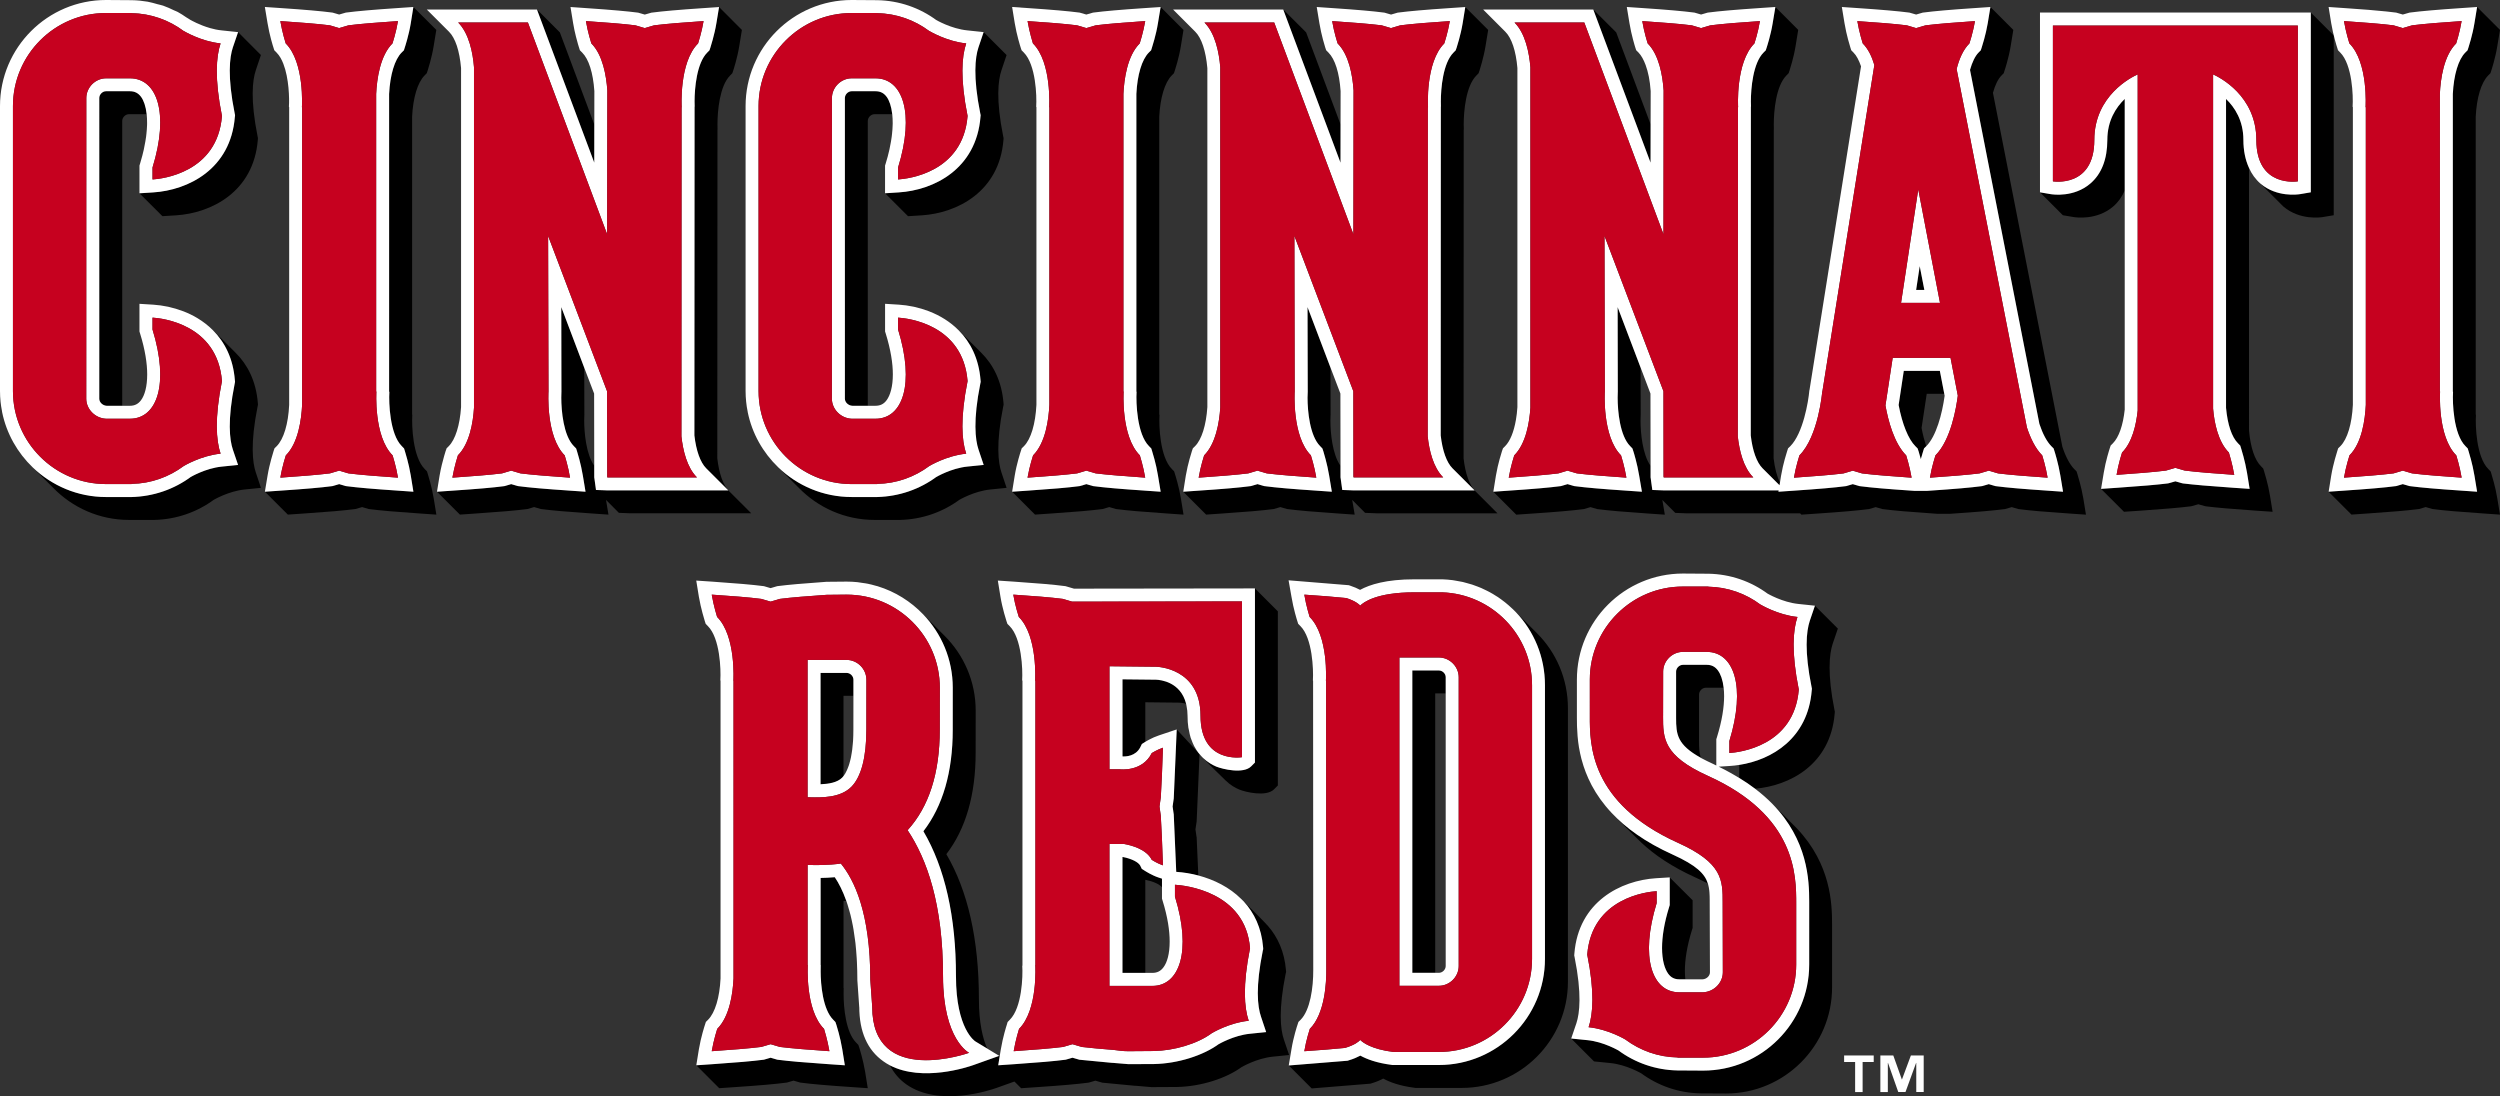
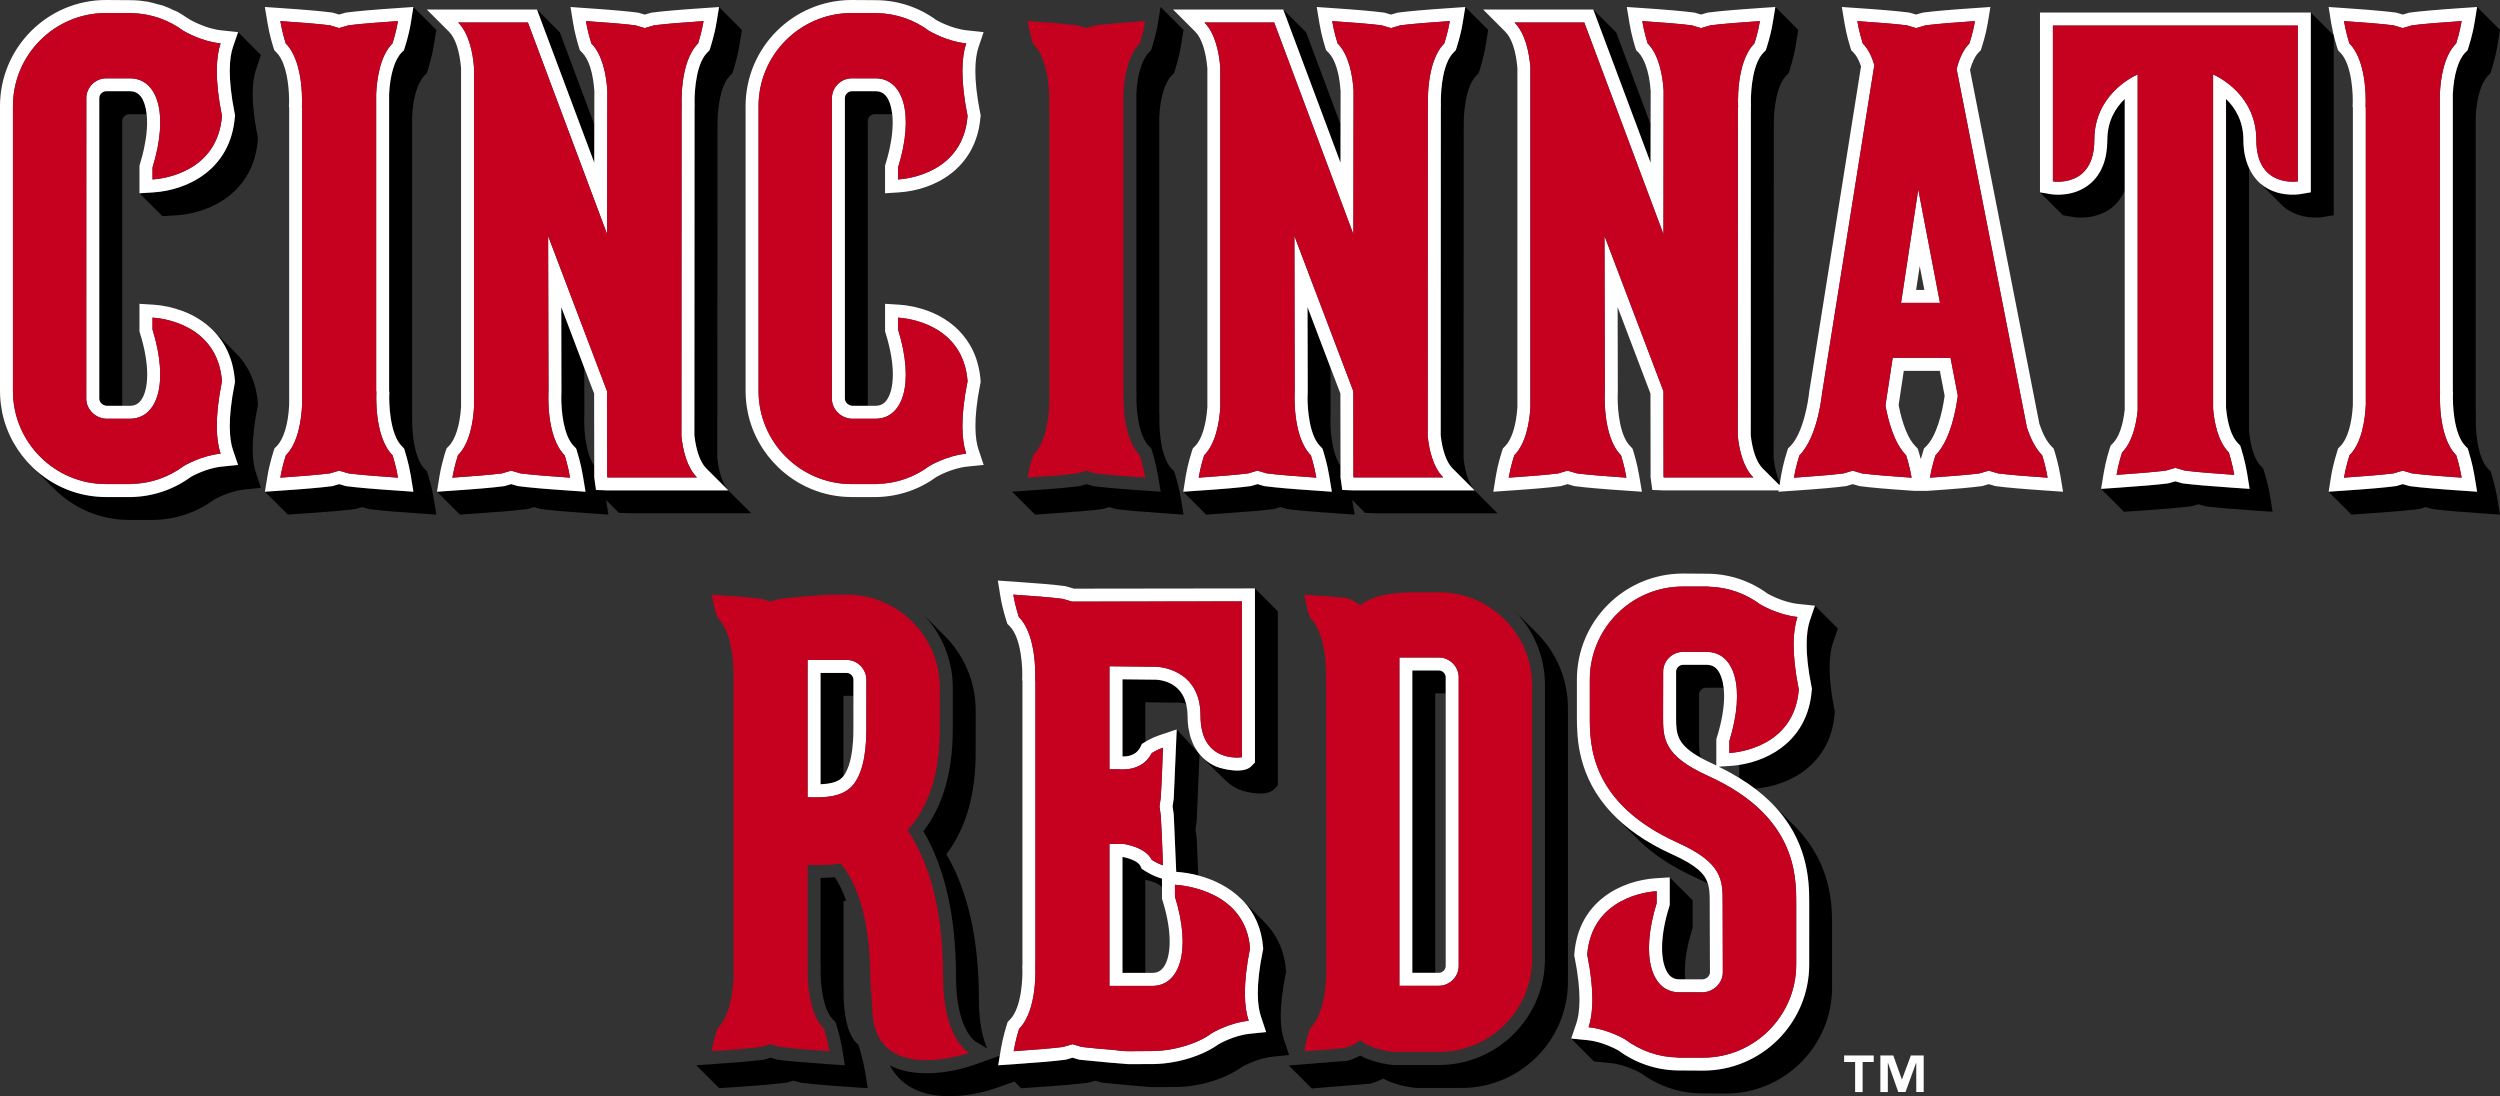
<svg xmlns="http://www.w3.org/2000/svg" viewBox="0 0 205.262 90.001">
  <rect x="0" y="0" width="205.262" height="90.001" fill="#333333" stroke="none" />
  <title>Cincinnati Reds wordmark light logo</title>
-   <path d="M157.77 35.135l.424-2.803h1.44c.013.068.022.127.032.162-.05-.23-.236-1.22-.393-2.043h-2.963c-.147 1-.38 2.542-.422 2.804.295 1.56.79 2.797 1.375 3.382l.184.186.082.243c.003.023.08.272.18.632.1-.367.18-.62.187-.64l.078-.245.182-.176-.006.004c-.146-.453-.277-.956-.38-1.505zM157.62 21.85c-.136.875-.226 1.506-.296 1.953h.674c-.094-.458-.205-1.07-.38-1.953z" />
-   <path d="M170.572 38.946l-.078-.244-.186-.186c-.365-.376-.707-1.007-.978-1.835-.037-.175-5.596-28.525-5.7-29.06.175-.63.415-1.135.706-1.426l.18-.183.074-.24c.018-.042.336-1.014.496-1.99l.217-1.325-1.88-1.882-.218 1.325c-.162.978-.483 1.95-.494 1.992l-.077.24-.18.18c-.29.293-.527.8-.705 1.43.102.534 5.662 28.886 5.697 29.06.273.828.615 1.46.982 1.836l.186.186.076.243c.015.04.32 1.012.476 1.983l.22 1.326-1.34-.093c-1.946-.13-3.296-.247-4.136-.358l-.078-.01s-.32-.096-.545-.16c-.225.064-.545.16-.545.16l-.08.01c-.834.11-2.19.228-4.135.36 0 0-.205.014-.318.02h-1.01l-.32-.02c-1.942-.132-3.296-.25-4.136-.36l-.076-.01s-.324-.096-.547-.16c-.222.064-.54.16-.54.16l-.084.01c-.84.11-2.19.228-4.135.36l-.767.053-.574.04.018-.11h-9.44l-.936-.037-.143-1.04v-1 .057c-.673-.958-.823-2.726-.823-3.708 0-.172.004-.326.01-.44l.004-.03s-.003-1.69-.01-3.872c.458 1.203.77 2.025.812 2.12-.08-.198-1.38-3.62-2.695-7.098l.014 6.968-.003.03c-.01.115-.01.27-.01.44 0 1.08.178 3.12 1.03 3.978l.185.19.08.243c.016.043.316 1.012.473 1.983l.225 1.325-1.348-.093c-1.938-.13-3.29-.248-4.13-.36l-.08-.01-.548-.16-.54.16-.08.01c-.837.112-2.186.23-4.138.36l-1.336.093 1.88 1.88 1.34-.092c1.946-.13 3.296-.25 4.13-.358l.086-.01.537-.16.55.16.08.01c.837.11 2.188.228 4.13.358l1.346.092-.204-1.207 1.06 1.06.936.038h9.315l.107.108 1.342-.092c1.945-.13 3.297-.25 4.13-.358l.087-.01s.318-.096.54-.16l.546.16.08.01c.84.11 2.188.228 4.134.358 0 0 .205.016.32.023h1.008l.318-.023c1.945-.13 3.3-.25 4.133-.358l.086-.01s.317-.096.544-.16l.543.16.078.01c.84.11 2.19.228 4.133.358l1.34.092-.215-1.326c-.162-.97-.47-1.94-.48-1.982zM80.488 9.31l.03.147-.013.15c-.346 4.276-3.826 6.007-6.703 6.19l-1.132.073 1.883 1.88 1.133-.07c2.873-.185 6.357-1.915 6.703-6.19l.01-.15-.032-.15c-.607-3.02-.416-4.605-.146-5.408l.424-1.263-1.88-1.882-.428 1.262c-.266.802-.457 2.387.15 5.41zM80.52 31.353l-.03.145c-.61 3.024-.417 4.61-.15 5.408l.425 1.268-1.33.135c-1.342.13-2.574.863-2.582.867l.084-.06c-1.43 1.067-3.123 1.647-4.916 1.692h-2.093c-2.34 0-4.465-.934-6.03-2.44.466.468 1.438 1.43 1.688 1.686 1.58 1.62 3.783 2.634 6.223 2.634h2.096c1.79-.046 3.484-.626 4.918-1.69l-.088.058c.01-.003 1.238-.736 2.584-.868l1.328-.133-.424-1.27c-.27-.795-.46-2.383.146-5.407l.033-.146-.01-.15c-.147-1.798-.847-3.144-1.823-4.117-.283-.28-1.332-1.336-1.846-1.835.956.97 1.644 2.298 1.786 4.07l.014.15z" />
  <path d="M71.885 7.493h-1.96c-.29 0-.554.265-.554.56v24.683c0 .297.286.563.606.58h1.273V9.932c0-.293.265-.557.556-.557h1.45c-.07-.644-.24-1.124-.458-1.422-.23-.313-.52-.46-.913-.46zM21.424 4.52l-1.877-1.882-.43 1.262c-.266.802-.455 2.387.152 5.408l.028.148-.014.15c-.342 4.276-3.824 6.007-6.7 6.19l-1.132.073 1.885 1.88 1.13-.07c2.874-.186 6.356-1.916 6.702-6.192l.01-.15-.03-.148c-.605-3.02-.416-4.606-.148-5.41l.422-1.26zM19.3 31.353l-.03.145c-.607 3.024-.418 4.61-.152 5.408l.43 1.268-1.33.135c-1.346.13-2.574.863-2.584.867l.086-.06c-1.432 1.067-3.127 1.647-4.918 1.692H8.707c-2.332 0-4.445-.928-6.01-2.424.473.475 1.422 1.416 1.67 1.67 1.58 1.62 3.783 2.634 6.223 2.634h2.094c1.793-.046 3.484-.626 4.92-1.69l-.086.058c.006-.003 1.238-.736 2.58-.868l1.326-.133-.422-1.27c-.268-.795-.457-2.383.148-5.407l.03-.146-.01-.15c-.146-1.798-.845-3.144-1.825-4.117-.287-.286-1.377-1.384-1.875-1.866.973.972 1.672 2.31 1.814 4.103l.015.15z" />
  <path d="M10.668 7.493h-1.96c-.292 0-.556.265-.556.56v24.683c0 .297.283.563.605.58h1.277V9.932c0-.293.264-.557.555-.557h1.452c-.072-.644-.242-1.124-.46-1.422-.234-.313-.525-.46-.914-.46zM118.7 56.93V55.6c0-.29-.265-.553-.558-.553h-2.184v24.823h1.88V56.93h.86zM124.148 49.953l-.03-.023.097.087-.067-.064z" />
  <path d="M124.46 50.26c1.485 1.558 2.39 3.668 2.39 6v22.47c0 4.8-3.91 8.712-8.707 8.712h-3.816l-.064-.01c-1.236-.16-2.027-.463-2.57-.76-.26.137-.562.273-.96.39l-.087.03-4.83.39 1.88 1.883 4.833-.392.08-.027c.403-.12.706-.254.962-.39.543.295 1.338.598 2.574.757l.062.01h3.813c4.804 0 8.714-3.912 8.714-8.71v-22.47c0-2.412-.97-4.585-2.543-6.156-.256-.257-1.186-1.19-1.73-1.727zM94.588 3.89l-.076.24-.184.182c-.574.575-.95 1.834-1.027 3.397v24.437l.022.035-.006.03c-.05.83.03 3.425 1.022 4.42l.187.19.074.242c.013.04.32 1.012.476 1.983l.22 1.326-1.34-.093c-1.942-.13-3.296-.248-4.134-.36l-.08-.01s-.32-.095-.547-.16l-.543.16-.08.01c-.834.112-2.19.23-4.133.36l-1.34.093 1.882 1.88 1.34-.092c1.943-.13 3.295-.248 4.13-.357l.083-.01s.32-.096.54-.16c.228.065.55.16.55.16l.078.01c.836.11 2.193.228 4.133.358l1.338.093-.215-1.326c-.157-.97-.466-1.94-.48-1.98l-.074-.244-.184-.19c-.994-.993-1.072-3.587-1.02-4.416v-.03l-.02-.037V9.59c.075-1.563.454-2.82 1.026-3.395l.18-.183.08-.24c.012-.04.334-1.015.49-1.992l.215-1.324-1.88-1.882-.218 1.325c-.153.976-.475 1.95-.487 1.99zM34.86 6.194l.18-.183.08-.24c.01-.04.33-1.014.487-1.99l.217-1.325L33.94.573l-.214 1.325c-.156.978-.477 1.95-.49 1.992l-.076.24-.184.182c-.574.575-.95 1.834-1.03 3.397v24.437l.025.035-.003.03c-.05.83.027 3.425 1.023 4.42l.184.19.076.242c.012.04.32 1.012.477 1.983l.215 1.326-1.336-.093c-1.945-.13-3.297-.248-4.135-.36l-.08-.01-.542-.16c-.225.065-.545.16-.545.16l-.08.01c-.836.112-2.19.23-4.133.36l-1.342.093 1.883 1.88 1.34-.092c1.942-.13 3.296-.248 4.132-.357l.082-.01s.32-.096.543-.16c.225.065.543.16.543.16l.082.01c.838.11 2.19.228 4.133.358l1.34.093-.217-1.326c-.156-.97-.467-1.94-.478-1.98l-.074-.244-.184-.19c-.996-.993-1.072-3.587-1.025-4.416l.006-.03-.02-.037V9.59c.073-1.564.45-2.82 1.026-3.396zM204.568 38.946l-.076-.244-.186-.19c-.996-.993-1.072-3.587-1.02-4.416l.003-.03-.02-.037V9.59c.074-1.563.45-2.82 1.025-3.395l.182-.183.078-.24c.014-.04.334-1.015.488-1.992l.22-1.324-1.884-1.882-.218 1.325c-.156.977-.477 1.95-.488 1.99l-.078.24-.182.182c-.576.575-.947 1.834-1.027 3.397v24.437l.02.035-.005.03c-.05.83.03 3.425 1.023 4.42l.186.19.075.242c.012.04.32 1.012.477 1.983l.217 1.326-1.34-.093c-1.94-.13-3.296-.248-4.134-.36l-.078-.01-.547-.16-.542.16-.082.01c-.834.112-2.187.23-4.13.36l-1.34.093 1.882 1.88 1.34-.092c1.94-.13 3.295-.248 4.13-.357l.083-.01s.32-.096.54-.16c.228.065.55.16.55.16l.08.01c.835.11 2.19.228 4.13.358l1.342.093-.22-1.326c-.153-.97-.462-1.94-.474-1.98zM78.225 59.926c0 3.462-.818 6.258-2.408 8.324 1.768 3.014 2.674 7.005 2.674 11.91 0 4.335 1.573 5.337 1.593 5.345l1.96 1.185-.995-.603c-.353-.814-.676-2.086-.676-4.048 0-4.902-.908-8.896-2.674-11.908 1.59-2.068 2.406-4.862 2.406-8.326l.004-3.46c0-2.407-.986-4.583-2.568-6.157-.267-.27-1.25-1.257-1.744-1.748 1.502 1.564 2.432 3.686 2.432 6.023l-.003 3.46zM69.514 55.25h-2.14v9.143c.673-.027 1.376-.14 1.776-.548.03-.03.066-.074.104-.123V57.13h.816v-1.325c0-.293-.26-.556-.556-.556zM67.373 72.083v7.154l.018.037-.007.03c-.004.114-.006.268-.006.44 0 1.082.172 3.12 1.03 3.98l.183.19.082.242c.016.04.318 1.012.48 1.982l.212 1.327-1.336-.092c-1.945-.132-3.297-.25-4.137-.36l-.077-.01s-.324-.097-.543-.16c-.225.063-.545.16-.545.16l-.084.01c-.833.11-2.184.228-4.128.36l-1.344.092 1.88 1.88 1.343-.092c1.946-.13 3.3-.248 4.134-.36l.082-.01.543-.16c.218.066.544.16.544.16l.078.01c.838.112 2.19.23 4.14.36l1.333.092-.213-1.326c-.16-.972-.463-1.94-.476-1.983l-.084-.243-.182-.19c-.855-.854-1.03-2.894-1.03-3.977 0-.172.003-.325.005-.438l.008-.032-.018-.036V73.97c.072-.005.15-.008.225-.01-.29-.82-.62-1.455-.943-1.936-.424.035-.814.053-1.164.06zM150.897 51.61l-1.883-1.88-.428 1.26c-.135.414-.254 1.03-.254 1.94 0 .868.107 2 .406 3.47l.03.15-.017.147c-.313 3.916-3.255 5.693-5.956 6.107h.006v1.07l-.016-.007c.475.288.908.586 1.307.89 2.843-.237 6.206-1.977 6.544-6.178l.012-.15-.03-.147c-.296-1.474-.4-2.602-.4-3.474 0-.908.116-1.524.25-1.937l.43-1.264zM139.5 57.024c0-.294.264-.558.557-.558h1.463c-.074-.647-.25-1.122-.473-1.423-.232-.313-.52-.46-.914-.46h-1.955c-.293 0-.563.265-.563.558v3.803c0 1.345.078 2.195 2.025 3.272-.13-.418-.14-.867-.14-1.393v-3.798zM137.043 74.46c-.424 1.357-.586 2.482-.586 3.374 0 1.012.215 1.717.506 2.114.23.316.52.458.912.458h.498c-.02-.21-.037-.442-.037-.692 0-.888.164-2.015.586-3.373l.05-.148v-2.276l-1.884-1.88v2.273l-.045.15zM137.328 70.164c-2.264-1.02-3.86-2.2-5.01-3.42.482.51 2.004 2.03 2.428 2.425 1.092 1.025 2.54 2.01 4.463 2.878.388.174.718.34 1.013.5-.25-.81-.942-1.5-2.895-2.384z" />
  <path d="M148.54 79.193c0 4.8-3.903 8.707-8.708 8.707l-2.11-.012c-1.77-.034-3.468-.613-4.897-1.68l.09.06c-.016-.004-1.24-.736-2.588-.868l-1.33-.135 1.88 1.882 1.33.133c1.35.132 2.575.867 2.59.87l-.093-.06c1.432 1.065 3.13 1.646 4.902 1.68l2.11.012c4.802 0 8.706-3.908 8.706-8.707v-5.173c0-1.735-.1-4.913-2.857-7.852-.332-.35-1.516-1.525-2.057-2.056 2.92 2.985 3.033 6.256 3.033 8.025v5.173zM191.61 2.91l-1.882-1.88v14.76l-.89.152c-.19.03-1.898.272-3.237-.86l1.88 1.88c1.342 1.134 3.05.892 3.236.86l.893-.15V2.913zM182.77 8.124v25.36c.125 1.37.47 2.405.984 2.915l.182.185.078.246c.012.043.318 1.015.48 1.984l.214 1.326-1.34-.09c-1.94-.134-3.293-.252-4.135-.357l-.076-.016s-.328-.09-.547-.155l-.543.155-.078.016c-.84.105-2.19.224-4.14.356l-1.342.09 1.883 1.88 1.345-.09c1.947-.133 3.293-.25 4.133-.357l.078-.015s.324-.09.545-.155c.22.064.548.155.548.155l.08.015c.838.107 2.188.224 4.13.357l1.343.09-.216-1.325c-.156-.97-.467-1.94-.476-1.98l-.08-.248-.182-.185c-.514-.51-.86-1.545-.982-2.916V13.78c-.293-.643-.457-1.4-.457-2.29-.002-1.584-.703-2.662-1.427-3.366zM173.023 11.49c-.006 1.592-.477 2.8-1.41 3.59-1.338 1.138-3.045.892-3.234.862l-.888-.152 1.88 1.883.89.15c.19.03 1.896.276 3.232-.86.418-.352.725-.8.957-1.315V8.124c-.723.704-1.427 1.782-1.427 3.366zM105.414 85.356c-.14-.413-.26-1.027-.26-1.938 0-.865.107-2 .406-3.474l.037-.143-.014-.152c-.123-1.51-.674-2.7-1.47-3.616-.343-.393-1.478-1.506-2-2.02.86.936 1.46 2.17 1.59 3.754l.01.154-.032.142c-.298 1.475-.41 2.61-.41 3.474 0 .91.122 1.528.265 1.94l.422 1.264-1.33.136c-1.348.134-2.572.86-2.586.867l.087-.06c-1.318.985-3.428 1.644-5.373 1.68l-2.098.01-1.36-.112.093.014-2.77-.265s-.342-.103-.563-.166l-.55.16-.075.01c-.836.11-2.19.228-4.13.36l-1.345.092.12-.74-.034-.034-2.117.755c-.445.16-4.186 1.418-6.867.024l.007.004c.328.626.77 1.15 1.348 1.558 2.684 1.892 6.92.464 7.39.295l1.485-.53.55.55 1.343-.092c1.943-.13 3.297-.248 4.133-.36l.076-.01.545-.16.564.165 2.77.265-.09-.015 1.355.117 2.1-.012c1.95-.037 4.055-.697 5.37-1.68l-.08.06c.01-.01 1.235-.734 2.585-.87l1.332-.135-.428-1.264zM96.613 59.89l-.244 5.666s-.065.47-.095.663c.03.196.088.61.088.61l.006.03.204 4.723c.606.04 1.236.143 1.86.31-.017-.004-.03-.01-.044-.014-.062-1.376-.137-3.14-.137-3.14l-.01-.03-.088-.61c.03-.192.098-.66.098-.66l.236-5.52c-.034-.04-.07-.075-.1-.117l-1.777-1.913zM102.723 62.925c-.64.64-2.342.23-2.86.02-.316-.134-.712-.358-1.09-.713.583.62 1.608 1.608 1.857 1.85.383.38.793.608 1.117.743.514.21 2.215.624 2.86-.02l.31-.315V50.194l-1.88-1.883v14.3l-.314.315z" />
  <path d="M94.07 72.243c.627.128 1.115.354 1.334.604v-.706c-.07-.02-.248-.078-.248-.078-.572-.184-1.11-.535-1.172-.574l-.24-.153-.125-.26c-.155-.293-.71-.57-1.43-.712h-.03v9.517h1.877v-7.638h.033zM94.037 57.66l2.76.03c.106.003.32.02.582.082-.456-1.787-2.097-1.95-2.464-1.965 0 0-1.64-.016-2.756-.03v6.33c.254.014 1.074 0 1.46-.75l.132-.27.25-.158c.014-.01.055-.035.107-.066-.024.015-.058.034-.073.042V57.66zM119.6 3.89l-.082.24-.178.182c-.87.864-1.04 2.942-1.04 4.013 0 .163 0 .3.005.41l-.006.034-.015 26.98c.143 1.26.484 2.213.963 2.694l1.82 1.818h-9.932l-.934-.036-.143-1.04s-.003-.378-.003-.946c-.67-.958-.822-2.724-.822-3.705 0-.172.004-.326.012-.44l.004-.03s-.003-1.69-.01-3.87c-.505-1.34-1.192-3.148-1.888-4.98.01 3.44.016 6.968.016 6.968l-.002.03c-.008.115-.014.27-.014.44 0 1.08.18 3.12 1.035 3.978l.184.19.083.244c.01.043.316 1.012.473 1.983l.22 1.326-1.343-.093c-1.943-.13-3.295-.248-4.13-.36l-.083-.01-.545-.16-.543.16-.082.01c-.832.112-2.186.23-4.135.36l-1.336.093 1.88 1.88 1.336-.092c1.947-.13 3.3-.248 4.133-.357l.085-.01.54-.16.548.16.082.01c.836.11 2.186.228 4.13.358l1.343.093-.203-1.207 1.057 1.06.936.038h9.932l-1.818-1.818c-.48-.482-.822-1.436-.963-2.693l.01-26.983.01-.034c-.007-.11-.01-.246-.01-.41 0-1.07.175-3.147 1.044-4.01l.178-.184.082-.24c.01-.043.33-1.015.488-1.992l.217-1.324-1.884-1.882-.215 1.325c-.158.976-.48 1.948-.49 1.99zM110.064 10.21c-1.473-3.933-2.824-7.55-2.824-7.55L105.357.78s2.785 7.435 4.703 12.572c.003-1.104.003-2.2.004-3.143zM145.057 3.89l-.078.24-.18.182c-.868.864-1.044 2.942-1.044 4.013 0 .163.002.3.01.41l-.01.034-.01 26.98c.142 1.26.486 2.213.963 2.694l1.397 1.398.035-.212c-.242-.514-.426-1.183-.518-1.998l.014-26.983.006-.035c-.004-.11-.006-.246-.006-.41 0-1.07.174-3.147 1.04-4.01l.18-.184.08-.24c.013-.042.333-1.014.49-1.99l.216-1.325-1.877-1.88-.22 1.323c-.156.978-.477 1.95-.49 1.993zM135.523 10.21c-1.473-3.933-2.824-7.55-2.824-7.55L130.815.783c.01.02 2.787 7.44 4.703 12.57.003-2.94.003-4.71.003-3.142zM48.79 10.21l-2.823-7.55-1.88-1.88s2.784 7.435 4.702 12.572V10.21zM59.857 40.326c-.478-.482-.82-1.436-.963-2.693l.014-26.983.006-.034c-.004-.11-.006-.246-.006-.41 0-1.07.172-3.147 1.04-4.01l.18-.184.08-.24c.015-.043.333-1.015.49-1.992l.216-1.324-1.88-1.882-.218 1.325c-.158.977-.478 1.948-.488 1.99l-.08.24-.18.182c-.87.864-1.043 2.942-1.043 4.013 0 .163.002.3.008.41l-.008.034-.014 26.98c.147 1.26.49 2.213.966 2.694l1.82 1.818h-9.933l-.932-.036-.142-1.04-.002-.946c-.668-.958-.822-2.724-.822-3.705 0-.172.004-.326.012-.44l.002-.03-.01-3.87c-.506-1.337-1.193-3.147-1.885-4.98l.012 6.968-.002.03c-.006.115-.01.27-.01.44 0 1.08.178 3.12 1.033 3.978l.186.19.076.244c.016.043.318 1.012.476 1.983l.22 1.326-1.344-.093c-1.94-.13-3.29-.248-4.13-.36l-.08-.01-.548-.16-.54.16-.08.01c-.84.112-2.19.23-4.136.36l-1.34.093 1.883 1.88 1.337-.092c1.947-.13 3.3-.248 4.133-.357l.082-.01.54-.16.55.16.082.01c.834.11 2.187.228 4.13.358l1.343.093-.2-1.207 1.056 1.06.934.038h9.934l-1.823-1.818z" />
  <path d="M157.498 15.555l-1.412 9.314h3.197l-1.785-9.315zm.12 6.295c.175.883.286 1.495.38 1.953h-.674c.07-.447.16-1.078.295-1.953zM61.387 33.798l.004.037c.358 1.764 1.255 3.33 2.505 4.534 1.566 1.507 3.69 2.44 6.03 2.44h2.095c1.793-.047 3.486-.626 4.916-1.692l-.084.06c.008-.005 1.24-.738 2.582-.87l1.33-.134-.426-1.268c-.266-.797-.457-2.384.15-5.408l.03-.145-.013-.15c-.142-1.773-.83-3.102-1.785-4.07-.697-.71-1.54-1.222-2.428-1.566-.018-.008-.037-.016-.057-.022-.383-.146-.773-.26-1.164-.348L75 25.18c-.403-.084-.806-.142-1.198-.166l-1.133-.07v2.275l.048.15c.422 1.357.59 2.482.59 3.37 0 1.014-.217 1.72-.51 2.117-.23.316-.52.46-.914.46h-1.909c-.32-.018-.605-.284-.605-.58V8.05c0-.294.265-.56.556-.56h1.96c.394 0 .683.147.913.46.218.3.386.778.458 1.423.002.008.004.014.004.022.023.222.037.463.035.724 0 .048-.004.095-.004.142-.006.227-.02.467-.05.722-.01.08-.017.16-.028.245-.03.244-.078.504-.133.775-.02.094-.033.182-.055.278-.082.368-.182.75-.31 1.16l-.048.15v2.277l1.132-.072c2.877-.184 6.357-1.915 6.703-6.192l.014-.15-.032-.147c-.608-3.022-.416-4.607-.15-5.41l.426-1.262-1.33-.14c-1.342-.132-2.574-.86-2.582-.866l.084.06C75.508.627 73.813.05 72.036.015L69.926 0c-4.803 0-8.71 3.906-8.71 8.71v23.393c0 .298.017.59.046.88.027.277.07.547.125.815zM62.28 8.71c0-4.217 3.433-7.642 7.646-7.642h2.094v.012c1.6.028 3.08.572 4.28 1.47v-.007s1.407.857 3.03 1.02c-.365 1.078-.502 2.897.113 5.96-.377 4.668-4.928 5.16-5.707 5.212v-.98c1.385-4.467.383-7.323-1.852-7.323h-1.96c-.876 0-1.618.74-1.618 1.62l-.004 24.684c0 .87.736 1.606 1.623 1.645h1.96c2.233 0 3.235-2.856 1.85-7.325v-.976c.78.048 5.33.538 5.708 5.21-.615 3.063-.48 4.88-.113 5.96-1.623.16-3.03 1.014-3.03 1.014-1.2.894-2.68 1.44-4.28 1.467v.016h-2.094c-4.213 0-7.645-3.427-7.645-7.642V8.71zM119.766 79.317V55.602c0-.875-.742-1.618-1.623-1.618h-3.246v26.953h3.246c.88 0 1.623-.742 1.623-1.62zm-3.807.556V55.05h2.183c.293 0 .557.26.557.552V79.317c0 .287-.264.556-.557.556h-2.183z" fill="#FFF" />
-   <path d="M110.73 87.062c.4-.117.7-.253.96-.39.544.297 1.335.6 2.57.76l.065.01h3.816c4.798 0 8.708-3.912 8.708-8.713V56.26c0-2.332-.904-4.442-2.39-6-.08-.085-.165-.163-.245-.243-.033-.03-.064-.06-.096-.087-.168-.158-.34-.312-.52-.454-.033-.026-.062-.05-.094-.073-.17-.132-.342-.26-.52-.38-.05-.03-.1-.06-.153-.094-.166-.107-.332-.21-.508-.303-.07-.04-.146-.075-.22-.114-.16-.08-.317-.16-.482-.23-.098-.044-.203-.08-.305-.122-.145-.054-.29-.112-.438-.16-.133-.043-.27-.08-.408-.116-.126-.034-.247-.072-.374-.102-.178-.04-.36-.07-.547-.1-.09-.014-.18-.035-.273-.047-.28-.035-.564-.06-.85-.07h-2.303c-2.305 0-3.656.43-4.453.866-.224-.12-.483-.236-.82-.346l-.112-.037-4.94-.402.237 1.346c.156.97.46 1.94.475 1.982l.078.247.184.185c.994.995 1.072 3.59 1.025 4.417l-.006.035.02.033.013 23.738c.01 1.47-.254 3.31-1.037 4.1l-.18.176-.08.245c-.016.04-.334 1.013-.49 1.988l-.225 1.343 4.83-.39.09-.028zm-3.64-.752c.145-.904.45-1.83.45-1.83 1.257-1.258 1.362-3.87 1.353-4.852l-.016-23.738h-.014s.234-3.67-1.338-5.238c0 0-.29-.926-.436-1.83 1.24.082 2.503.183 3.444.28.73.234 1.04.5 1.146.62.242-.246 1.31-1.09 4.447-1.09h2.268c4.094.136 7.394 3.5 7.394 7.628v22.47c0 4.217-3.433 7.642-7.65 7.642h-3.743c-1.822-.23-2.523-.793-2.717-.988-.113.13-.445.416-1.254.657-.93.098-2.143.187-3.336.27zM84.068 36.636l-.182.176-.078.245c-.014.04-.334 1.014-.494 1.99l-.214 1.326 1.34-.093c1.94-.13 3.3-.248 4.133-.36l.08-.01.543-.16c.226.065.547.16.547.16l.08.01c.838.112 2.19.23 4.135.36l1.338.093-.22-1.326c-.153-.97-.462-1.94-.476-1.983l-.074-.243-.187-.19c-.993-.993-1.07-3.587-1.023-4.418l.006-.03-.02-.035V7.71c.075-1.564.452-2.823 1.026-3.398l.183-.182.076-.24c.01-.04.333-1.014.487-1.99l.22-1.326-1.34.092c-1.942.13-3.296.25-4.134.36l-.08.01s-.32.094-.547.158l-.543-.158-.08-.01c-.834-.11-2.19-.23-4.133-.36L83.1.573l.215 1.325c.16.973.465 1.94.48 1.982l.08.245.183.186c.994.998 1.072 3.59 1.02 4.42v.034l.018.034V33.24c-.08 1.56-.45 2.816-1.028 3.396zM86.14 8.8s.235-3.673-1.333-5.238c0 0-.29-.93-.44-1.83 1.542.1 3.12.225 4.067.348l.762.226.766-.226c.947-.122 2.527-.247 4.066-.35-.15.903-.45 1.832-.45 1.832-1.026 1.02-1.284 2.935-1.34 4.147v24.437h.018s-.238 3.673 1.33 5.24c0 0 .29.926.44 1.83-1.538-.105-3.118-.23-4.065-.35l-.765-.226-.762.228c-.947.12-2.525.243-4.068.35.152-.905.455-1.83.455-1.83 1.023-1.025 1.28-2.94 1.336-4.15V8.8h-.015zM79.926 87.445l2.117-.755-1.96-1.185c-.02-.008-1.593-1.01-1.593-5.346 0-4.905-.906-8.896-2.674-11.91 1.59-2.066 2.408-4.862 2.408-8.324l.002-3.462c0-2.337-.93-4.458-2.432-6.023-1.016-1.058-2.29-1.862-3.73-2.305-.054-.017-.112-.028-.17-.044-.212-.06-.427-.12-.648-.163-.135-.03-.277-.043-.414-.065-.146-.022-.29-.05-.44-.065-.288-.03-.58-.045-.88-.045l-1.682.016-.03.004c-1.798.127-3.116.24-3.91.345l-.08.01s-.323.094-.542.16l-.545-.16-.084-.01c-.835-.11-2.192-.227-4.13-.36l-1.344-.09.215 1.325c.163.97.47 1.94.48 1.98l.08.248.182.186c.998.995 1.074 3.59 1.022 4.417v.035l.016.033v24.44c-.074 1.562-.447 2.818-1.027 3.397l-.178.176-.078.245c-.016.04-.332 1.014-.494 1.99l-.215 1.326 1.344-.092c1.943-.132 3.295-.25 4.13-.36l.083-.01s.32-.097.545-.16c.22.063.543.16.543.16l.078.01c.84.11 2.192.228 4.138.36l1.336.092-.213-1.327c-.16-.97-.462-1.94-.478-1.982l-.082-.243-.182-.19c-.86-.858-1.03-2.897-1.03-3.978 0-.173 0-.326.005-.44l.008-.03-.017-.038v-7.154c.35-.006.74-.024 1.162-.06.324.48.654 1.116.943 1.934l.01.023c.033.095.064.2.098.302.05.164.103.338.152.517.03.108.062.214.09.33.066.272.13.558.187.86l.06.336c.046.28.09.577.128.887l.03.23c.042.387.075.8.103 1.23l.018.33c.02.46.035.935.035 1.445v.035l.157 2.25v-.077c0 2.053.668 3.562 1.986 4.49.168.122.344.226.525.322 2.682 1.395 6.422.137 6.868-.023zm-8.315-4.788l-.155-2.208c0-5.54-1.336-8.224-2.418-9.548-1.078.15-2.035.132-2.69.114h-.04v8.22h.018s-.238 3.676 1.332 5.242c0 0 .29.927.44 1.83-1.542-.104-3.116-.228-4.065-.35l-.762-.225-.768.226c-.943.12-2.523.243-4.066.35.15-.905.45-1.832.45-1.832 1.026-1.023 1.284-2.94 1.34-4.148V55.89h-.013s.232-3.67-1.338-5.238c0 0-.29-.926-.44-1.83 1.544.1 3.118.225 4.067.35l.768.225.762-.226c.9-.116 2.375-.233 3.844-.333l1.64-.015c4.212 0 7.65 3.43 7.65 7.643l-.007 3.462c0 3.566-.896 6.322-2.642 8.235 1.582 2.374 2.91 6.056 2.91 11.998 0 5.217 2.14 6.282 2.14 6.282s-7.957 2.847-7.957-3.785z" fill="#FFF" />
-   <path d="M69.514 54.182h-3.207v11.274l.135.004c1.023.024 2.557.06 3.47-.87.798-.814 1.22-2.427 1.22-4.664l.004-4.12c0-.88-.74-1.624-1.622-1.624zm.556 2.947l-.004 2.79c0 .323-.01.615-.025.89-.005.09-.015.168-.022.255-.012.172-.03.345-.05.497-.01.088-.024.168-.038.25-.02.13-.04.26-.065.376-.016.077-.033.148-.05.217-.026.103-.052.205-.08.296l-.056.177c-.03.083-.06.16-.09.232l-.056.132c-.03.067-.063.127-.092.183-.018.03-.035.066-.05.094-.036.057-.067.105-.1.147-.01.017-.022.034-.032.047l-.008.01c-.037.048-.074.092-.104.122-.4.407-1.104.52-1.777.548V55.25h2.142c.297 0 .557.263.557.556v1.323zM153.838 87.194h-.908v2.47h-.615v-2.47h-.904v-.536h2.43v.536zm4.107 2.466h-.61v-2.39h-.015l-.87 2.39h-.593l-.842-2.39H155v2.394h-.613V86.66h1.062l.7 1.963h.014l.73-1.964h1.052v3zM142.105 63.468c-.314-.176-.642-.352-.992-.52l.94-.06c.245-.014.49-.045.74-.084 2.702-.414 5.644-2.19 5.958-6.107l.017-.147-.03-.15c-.298-1.47-.405-2.602-.405-3.47 0-.91.12-1.525.254-1.94l.428-1.26-1.332-.14c-1.346-.133-2.57-.86-2.584-.866l.088.06c-1.43-1.066-3.125-1.644-4.898-1.678l-2.11-.015c-4.808 0-8.708 3.907-8.708 8.71v3.157c0 .188.004.397.008.616l.006.158c.008.216.02.44.04.682 0 .026.003.05.007.075.022.28.06.574.11.882 0 .01.004.018.006.028.05.294.115.6.195.913.01.027.015.054.023.08.176.66.435 1.353.807 2.062l.023.044c.398.746.926 1.5 1.627 2.246 1.148 1.22 2.746 2.4 5.01 3.42 1.953.885 2.644 1.575 2.894 2.386.01.032.016.065.027.098.04.152.067.31.087.477l.014.16c.015.2.02.412.02.64v.158l.02 5.75c0 .293-.28.56-.605.575h-1.908c-.39 0-.682-.142-.912-.458-.29-.397-.506-1.102-.506-2.114 0-.892.16-2.017.585-3.375l.045-.15v-2.273l-1.135.07c-2.873.184-6.354 1.915-6.695 6.186l-.012.154.03.144c.608 3.024.413 4.61.15 5.414l-.43 1.262 1.33.135c1.347.13 2.57.863 2.587.866l-.09-.06c1.43 1.067 3.127 1.647 4.898 1.68l2.11.013c4.804 0 8.708-3.907 8.708-8.708V74.02c0-1.77-.112-5.04-3.032-8.026-.412-.42-.885-.835-1.416-1.24-.398-.302-.832-.6-1.307-.888-.22-.135-.443-.266-.68-.398zm-1.136-2.934l-.052.152v2.166c-.08-.04-.148-.08-.236-.118-.36-.164-.676-.32-.957-.47-.012-.007-.025-.015-.04-.02-.017-.01-.028-.02-.044-.028-1.946-1.077-2.024-1.928-2.024-3.272v-3.802c0-.293.27-.557.563-.557h1.954c.393 0 .682.146.914.46.223.3.4.774.473 1.422.024.213.038.443.038.692 0 .893-.17 2.015-.59 3.374zm6.51 13.67v4.99c0 4.214-3.433 7.643-7.648 7.643h-2.09v-.017c-1.602-.026-3.08-.572-4.285-1.467h.004s-1.41-.853-3.028-1.015c.36-1.077.506-2.895-.113-5.96.378-4.67 4.925-5.16 5.702-5.21v.977c-1.38 4.47-.385 7.326 1.853 7.326h1.957c.89-.04 1.62-.774 1.62-1.644l-.013-5.716c0-1.814.023-3.25-3.677-4.916-7.246-3.275-7.236-8.1-7.23-10.41V55.8c0-4.216 3.426-7.643 7.645-7.643h2.09v.013c1.602.03 3.08.573 4.277 1.47v-.006s1.412.855 3.035 1.02c-.365 1.077-.508 2.896.11 5.96-.376 4.667-4.925 5.16-5.702 5.212v-.98c1.377-4.466.38-7.323-1.856-7.323h-1.955c-.883 0-1.623.74-1.623 1.618l-.006 3.655c0 1.81-.002 3.24 3.693 4.91 7.248 3.27 7.242 8.18 7.24 10.5zM188.838 15.942l.89-.152V1.03h-22.236v14.76l.887.152c.188.03 1.895.275 3.233-.86.933-.79 1.404-2 1.41-3.592 0-1.584.703-2.662 1.428-3.366V33.63c-.138 1.298-.485 2.28-.974 2.77l-.18.18-.08.244c-.014.042-.33 1.016-.488 1.99l-.22 1.325 1.34-.092c1.952-.133 3.3-.25 4.14-.356l.078-.016s.32-.09.543-.155c.218.065.546.156.546.156l.076.016c.842.105 2.193.224 4.135.356l1.34.09-.215-1.325c-.16-.97-.467-1.94-.48-1.983l-.077-.246-.182-.186c-.516-.51-.86-1.546-.984-2.915V8.123c.724.704 1.425 1.782 1.425 3.366 0 .89.164 1.646.457 2.29.113.252.244.49.402.704.164.216.338.42.547.596 1.34 1.135 3.048.892 3.238.862zm-3.582-4.452c0-3.643-3.043-5.155-3.55-5.38v27.437c.097 1.184.415 2.728 1.296 3.608 0 0 .29.93.44 1.832-1.546-.107-3.122-.228-4.07-.353l-.763-.223-.767.224c-.945.125-2.527.245-4.063.353.145-.903.45-1.832.45-1.832.84-.84 1.163-2.287 1.284-3.45V6.11c-.508.225-3.56 1.736-3.56 5.38 0 3.963-3.4 3.4-3.4 3.4V2.098h20.11V14.89s-3.408.563-3.408-3.4zM83.3 87.373c1.942-.132 3.296-.25 4.132-.36l.076-.01s.328-.097.55-.16c.22.063.562.165.562.165l2.77.265-.093-.013 1.36.113 2.097-.01c1.945-.037 4.055-.695 5.373-1.682l-.086.062c.015-.008 1.24-.733 2.587-.867l1.33-.136-.422-1.264c-.143-.413-.264-1.03-.264-1.94 0-.864.112-2 .41-3.475l.034-.14-.01-.155c-.13-1.584-.73-2.818-1.592-3.755-.06-.067-.127-.125-.19-.188l-.025-.024c-.477-.472-1.02-.86-1.605-1.174l-.057-.03c-.277-.147-.563-.277-.854-.39-.04-.016-.08-.03-.118-.044-.273-.104-.55-.193-.83-.268-.623-.168-1.254-.27-1.86-.31-.01-.27-.204-4.724-.204-4.724l-.006-.03-.088-.61c.03-.195.094-.664.094-.664l.244-5.666-1.46.49c-.138.047-.273.1-.4.154-.02.01-.036.018-.056.025-.11.05-.21.098-.3.146-.015.007-.025.012-.038.02-.092.048-.166.088-.225.124-.012.006-.016.008-.025.015-.053.03-.094.057-.107.065l-.25.158-.132.27c-.385.75-1.205.764-1.46.75v-6.33c1.116.015 2.757.03 2.757.03.367.014 2.008.178 2.463 1.965 0 .008.004.013.006.022.014.057.023.12.033.18.05.24.082.495.082.794 0 .354.022.677.067.976.012.075.033.134.045.205.04.217.084.43.142.618.016.05.035.085.05.13.073.198.148.388.233.555.01.018.022.032.03.05.1.185.206.354.32.502.032.042.067.078.1.117.095.11.187.218.284.31.378.355.774.58 1.09.713.518.21 2.22.62 2.86-.02l.313-.315V48.312s-14.563.016-14.857.02c-.193-.06-.697-.205-.697-.205l-.085-.01c-.836-.112-2.186-.228-4.127-.36l-1.344-.09.215 1.324c.16.977.478 1.95.49 1.99l.08.24.183.184c.996.995 1.082 3.59 1.03 4.42l-.003.032.027.033v23.383l-.016.032c.056.83-.02 3.423-1.02 4.418l-.183.19-.072.243c-.016.043-.322 1.012-.482 1.982l-.098.587-.12.74 1.346-.092zm12.15-13.438c.423 1.355.585 2.482.585 3.37 0 1.014-.21 1.72-.508 2.114-.23.313-.52.46-.91.46H92.16v-9.516h.03c.72.142 1.274.42 1.43.712l.124.26.24.153c.06.038.6.39 1.172.573l.248.08v1.641l.045.15zM83.667 84.48C85.236 82.91 85 79.236 85 79.236h.012V55.89h-.022s.225-3.67-1.342-5.238c0 0-.305-.926-.453-1.83 1.54.1 3.117.225 4.068.35l.76.225 13.95-.02V62.17s-3.405.564-3.405-3.402c0-3.97-3.637-4.023-3.637-4.023l-3.84-.042v8.46h.858s1.834.24 2.617-1.332c0 0 .47-.29.918-.44-.05 1.543-.115 3.12-.176 4.066l-.107.763.107.764c.06.946.127 2.527.176 4.065-.447-.147-.918-.45-.918-.45-.436-.878-1.674-1.196-2.26-1.302H91.09v11.65h3.525c2.234 0 3.234-2.86 1.854-7.33v-.976c.776.05 5.788.54 6.165 5.21-.615 3.064-.477 4.878-.11 5.96-1.626.162-3.03 1.018-3.03 1.018-1.203.894-3.143 1.437-4.748 1.464l-2.092.016c-.404 0-.803-.042-1.19-.103-1.038-.08-1.987-.167-2.647-.247l-.762-.226-.766.226c-.945.12-2.52.244-4.062.35.147-.905.44-1.83.44-1.83zM99.13 5.586v27.842c-.1 1.492-.47 2.664-1.013 3.208l-.18.176-.082.245c-.012.04-.33 1.014-.494 1.99l-.21 1.326 1.336-.093c1.95-.13 3.303-.248 4.135-.36l.083-.01.543-.16.545.16.085.01c.834.112 2.186.23 4.13.36l1.343.093-.22-1.326c-.157-.97-.464-1.94-.474-1.983l-.082-.243-.184-.19c-.855-.856-1.035-2.896-1.035-3.977 0-.17.006-.325.014-.44l.002-.03s-.007-3.527-.017-6.968c.695 1.83 1.383 3.64 1.89 4.98.456 1.202.77 2.024.808 2.118l.01 5.928v.947l.144 1.04.934.036h9.932l-1.82-1.818c-.478-.48-.82-1.436-.963-2.693L118.3 8.77l.007-.033c-.006-.11-.006-.248-.006-.41 0-1.07.173-3.15 1.042-4.014l.178-.182.082-.238c.012-.043.332-1.015.49-1.992l.215-1.325-1.336.092c-1.944.13-3.298.25-4.134.36l-.082.01-.543.158c-.224-.064-.542-.158-.542-.158l-.082-.01c-.838-.11-2.193-.23-4.133-.36L108.11.575l.218 1.325c.158.973.46 1.94.475 1.982l.082.245.184.186c.546.543.897 1.667 1 3.16V7.7c0 .4 0 1.325-.003 2.513l-.004 3.145C108.145 8.218 105.36.783 105.36.783h-9.043l1.818 1.82c.517.516.87 1.58.994 2.983zm5.487-3.74l6.5 17.38.016-11.805c-.082-1.207-.367-2.915-1.31-3.858 0 0-.3-.93-.446-1.83 1.54.1 3.12.225 4.066.348l.766.226.76-.226c.948-.122 2.524-.247 4.067-.35-.15.903-.453 1.832-.453 1.832-1.568 1.565-1.338 5.237-1.338 5.237h-.016l-.01 27.027c.123 1.147.447 2.547 1.273 3.37h-7.358c-.004-.03-.008-.057-.014-.087l-.007-6.99-4.838-12.747.025 12.774s-.234 3.673 1.33 5.24c0 0 .295.926.443 1.83-1.54-.105-3.113-.23-4.064-.35l-.767-.226-.762.228c-.948.12-2.526.243-4.067.35.15-.905.45-1.83.45-1.83.958-.96 1.247-2.7 1.325-3.91V5.52c-.098-1.19-.404-2.777-1.3-3.675h5.73zM128.082 39.92l.08-.01.54-.16.548.16.082.01c.838.112 2.19.23 4.13.36l1.347.093-.226-1.326c-.156-.97-.457-1.94-.473-1.983l-.08-.243-.183-.19c-.853-.856-1.03-2.896-1.03-3.977 0-.17 0-.325.01-.44l.003-.03-.014-6.968c1.314 3.48 2.615 6.9 2.695 7.098 0 .28.005 4.037.01 5.874v1l.142 1.04.935.036h9.44l-.018.11.573-.04.768-.053c1.946-.13 3.296-.248 4.136-.36l.084-.01.54-.16.548.16.076.01c.84.112 2.193.23 4.135.36l.32.022h1.01l.317-.022c1.945-.13 3.3-.248 4.135-.36l.08-.01s.32-.095.545-.16c.225.065.545.16.545.16l.078.01c.84.112 2.19.23 4.135.36l1.342.093-.22-1.326c-.157-.97-.462-1.94-.478-1.983l-.077-.243-.186-.185c-.367-.375-.71-1.008-.982-1.835-.035-.175-5.596-28.526-5.697-29.062.178-.63.416-1.136.705-1.428l.18-.182.078-.24c.013-.042.333-1.014.495-1.99l.217-1.326-1.342.092c-1.945.13-3.3.25-4.13.36l-.083.01-.543.158-.545-.158-.08-.01c-.843-.11-2.194-.23-4.134-.36l-1.34-.092.217 1.325c.158.973.463 1.94.477 1.982l.076.244.182.186c.252.248.455.645.623 1.136l-4.23 26.57-.013.04c-.078.916-.516 3.523-1.564 4.578l-.184.176-.08.245c-.013.04-.33 1.014-.493 1.99l-.094.584-.035.21-1.398-1.397c-.477-.48-.82-1.436-.963-2.693l.01-26.982.01-.033c-.008-.11-.01-.248-.01-.41 0-1.07.176-3.15 1.043-4.014l.18-.18.078-.24c.014-.043.334-1.015.49-1.992l.22-1.323V.573l-1.34.092c-1.942.13-3.3.25-4.132.36l-.084.01s-.32.094-.545.158l-.54-.158-.083-.01c-.838-.11-2.193-.23-4.135-.36l-1.34-.092.218 1.325c.078.486.193.97.29 1.34.097.37.177.622.183.642l.08.245.187.186c.232.236.428.597.588 1.03.21.57.355 1.282.414 2.132l-.01 5.88c-1.915-5.13-4.692-12.55-4.702-12.57V.78h-9.045l1.818 1.82c.525.52.878 1.582.997 2.985v27.842c-.023.373-.066.727-.123 1.055-.17.983-.48 1.745-.887 2.153l-.176.176-.085.246c-.012.04-.33 1.014-.492 1.99l-.213 1.326 1.336-.093c1.95-.13 3.3-.248 4.136-.36zm30.074-3.284l-.182.176-.078.245c-.006.02-.088.273-.188.64-.098-.36-.176-.61-.18-.632l-.082-.243-.184-.186c-.584-.585-1.08-1.82-1.375-3.382.04-.262.275-1.805.422-2.803h2.962c.156.824.344 1.813.393 2.044-.206 1.495-.69 3.326-1.51 4.142zm-10.414.752c1.568-1.567 1.873-5.24 1.873-5.24h.01l4.268-26.81c-.197-.678-.498-1.318-.955-1.775 0 0-.295-.93-.443-1.83 1.54.1 3.117.225 4.068.348l.762.227.766-.226c.948-.12 2.523-.246 4.062-.348-.146.902-.453 1.83-.453 1.83-.532.533-.854 1.315-1.052 2.107l5.77 29.423c.282.86.685 1.72 1.26 2.296 0 0 .294.925.44 1.83-1.54-.106-3.12-.23-4.064-.35l-.766-.227-.768.227c-.943.12-2.525.243-4.063.35.148-.905.453-1.83.453-1.83 1.283-1.284 1.715-3.973 1.836-4.906l-.598-3.1h-4.75l-.594 3.907c.22 1.214.697 3.09 1.703 4.1 0 0 .293.925.445 1.83-1.54-.106-3.12-.23-4.066-.35l-.766-.227-.762.227c-.95.12-2.527.243-4.068.35.15-.906.452-1.832.452-1.832zm-23.416 0c.96-.96 1.25-2.698 1.326-3.91V5.522c-.098-1.19-.406-2.777-1.305-3.675h5.73l6.5 17.38.013-11.806c-.082-1.207-.367-2.915-1.31-3.858 0 0-.297-.93-.443-1.83 1.54.1 3.12.225 4.068.348l.762.226.764-.226c.948-.122 2.524-.247 4.067-.35-.147.903-.45 1.832-.45 1.832-1.566 1.565-1.34 5.237-1.34 5.237h-.015l-.014 27.027c.127 1.147.45 2.547 1.275 3.37h-7.357c-.007-.03-.01-.057-.013-.087l-.008-6.99-4.84-12.747.027 12.774s-.236 3.673 1.332 5.24c0 0 .293.926.44 1.83-1.54-.105-3.116-.23-4.065-.35l-.77-.226-.757.228c-.95.12-2.527.243-4.07.35.152-.904.453-1.83.453-1.83zM19.285 9.606l.014-.15-.03-.147c-.607-3.022-.418-4.607-.152-5.41l.43-1.262-1.33-.14c-.166-.016-.332-.042-.494-.074-.017-.004-.033-.01-.05-.012-.145-.03-.288-.065-.423-.104-.005 0-.01-.004-.015-.005-.87-.25-1.535-.633-1.592-.665l-.01-.007.068.05.02.01c-.138-.1-.286-.175-.427-.267-.232-.154-.46-.316-.707-.444-.09-.05-.188-.078-.283-.123-.3-.143-.602-.286-.914-.393-.15-.05-.306-.075-.458-.118-.268-.073-.53-.157-.805-.205-.43-.074-.865-.117-1.307-.125L8.707 0C3.904 0 0 3.906 0 8.71v23.393c0 .298.016.592.045.88.025.252.066.496.113.74l.016.113c.36 1.77 1.264 3.345 2.523 4.55 1.565 1.497 3.678 2.424 6.01 2.424H10.8c1.792-.046 3.487-.625 4.92-1.69l-.087.058c.01-.004 1.238-.737 2.584-.868l1.33-.135-.43-1.268c-.266-.797-.455-2.384.152-5.408l.028-.146-.014-.15c-.143-1.793-.842-3.132-1.814-4.103-.377-.376-.793-.696-1.236-.965l-.002-.002c-.37-.225-.758-.412-1.156-.567-.018-.007-.037-.015-.057-.02-.386-.147-.776-.262-1.167-.35l-.068-.015c-.406-.084-.807-.142-1.2-.166l-1.132-.07v2.275l.047.15c.422 1.357.588 2.482.588 3.37 0 1.014-.21 1.72-.506 2.117-.234.316-.525.46-.914.46h-1.91c-.322-.018-.605-.284-.605-.58V8.05c0-.294.264-.56.555-.56h1.96c.39 0 .68.147.915.46.22.3.39.78.46 1.423 0 .004 0 .007.003.01.023.22.033.466.033.726 0 .055-.003.11-.003.166-.008.22-.023.452-.05.697l-.03.262c-.03.236-.076.487-.13.746-.02.105-.034.205-.06.312-.07.32-.16.657-.267 1.01-.016.05-.023.093-.04.142l-.046.15v2.276l1.133-.072c2.874-.185 6.356-1.915 6.698-6.192zm-8.617-3.174h-1.96c-.878 0-1.622.74-1.622 1.62l-.004 24.683c0 .87.738 1.606 1.625 1.645h1.96c2.235 0 3.235-2.857 1.855-7.326v-.976c.777.05 5.326.54 5.703 5.21-.617 3.064-.477 4.882-.113 5.96-1.62.162-3.027 1.015-3.027 1.015-1.203.894-2.68 1.44-4.283 1.467v.015H8.707c-4.217 0-7.644-3.427-7.644-7.642V8.71c0-4.217 3.428-7.642 7.644-7.642H10.8v.012c1.605.028 3.08.572 4.284 1.47v-.007s1.408.857 3.027 1.02c-.362 1.078-.503 2.897.114 5.96-.377 4.668-4.926 5.16-5.703 5.212v-.98c1.382-4.467.382-7.323-1.852-7.323zM27.223 39.92l.08-.01s.32-.095.545-.16l.543.16.08.01c.84.112 2.19.23 4.136.36l1.336.093-.215-1.326c-.156-.97-.465-1.94-.477-1.983l-.076-.243-.184-.19c-.996-.993-1.072-3.587-1.023-4.418l.004-.03-.023-.035V7.71c.078-1.564.455-2.823 1.03-3.398l.183-.182.076-.24c.014-.04.334-1.014.49-1.99L33.94.573l-1.335.092c-1.945.13-3.297.25-4.135.36l-.08.01-.543.158h-.002c-.168-.05-.39-.113-.488-.143l-.055-.015-.08-.01c-.836-.11-2.19-.23-4.133-.36L21.746.573l.22 1.325c.157.973.46 1.94.478 1.982l.076.245.183.186c.125.125.236.275.334.443.084.146.158.308.225.478.467 1.196.504 2.864.46 3.5v.033l.02.034V33.24c-.073 1.56-.448 2.815-1.026 3.396l-.18.176-.08.245c-.01.04-.328 1.014-.488 1.99l-.22 1.326 1.343-.093c1.943-.13 3.297-.248 4.133-.36zM23.47 37.39c1.022-1.024 1.276-2.94 1.335-4.148V8.8h-.016s.233-3.673-1.333-5.238c0 0-.293-.93-.44-1.83 1.544.1 3.116.225 4.07.348l.76.226.763-.226c.945-.122 2.525-.247 4.066-.35-.146.903-.45 1.832-.45 1.832-1.026 1.02-1.282 2.935-1.34 4.147v24.437h.02s-.235 3.673 1.33 5.24c0 0 .294.926.44 1.83-1.54-.105-3.12-.23-4.066-.35l-.762-.226-.762.228c-.953.12-2.525.243-4.068.35.146-.904.45-1.83.45-1.83zM196.656 39.92l.082-.01.543-.16.548.16.078.01c.838.112 2.193.23 4.135.36l1.34.093-.218-1.326c-.156-.97-.465-1.94-.477-1.983l-.074-.243-.185-.19c-.994-.993-1.072-3.587-1.023-4.418l.004-.03-.02-.035V7.71c.08-1.564.452-2.823 1.028-3.398l.182-.182.078-.24c.012-.04.332-1.014.488-1.99l.217-1.326-1.34.092c-1.94.13-3.296.25-4.134.36l-.078.01-.547.158-.542-.158-.082-.01c-.207-.027-.45-.056-.723-.084-.824-.086-1.95-.18-3.406-.276l-1.34-.092.213 1.325c.16.972.465 1.94.482 1.98l.076.246.182.186c.996.997 1.074 3.59 1.02 4.42v.033l.02.034v24.44c-.078 1.56-.45 2.815-1.027 3.396l-.182.176-.077.245c-.01.04-.33 1.014-.492 1.99l-.212 1.326 1.34-.093c1.94-.13 3.294-.248 4.128-.36zm-3.752-2.532c1.027-1.024 1.28-2.94 1.34-4.148V8.8h-.02s.236-3.673-1.33-5.238c0 0-.293-.93-.443-1.83 1.546.1 3.12.225 4.07.348l.76.226.765-.226c.947-.122 2.527-.247 4.066-.35-.146.903-.446 1.832-.446 1.832-1.027 1.02-1.287 2.935-1.34 4.147v24.437h.018s-.238 3.673 1.33 5.24c0 0 .293.926.44 1.83-1.54-.105-3.12-.23-4.066-.35l-.764-.226-.762.228c-.95.12-2.523.243-4.068.35.15-.904.452-1.83.452-1.83zM41.352 39.92l.08-.01.54-.16.548.16.082.01c.838.112 2.187.23 4.13.36l1.343.093-.22-1.326c-.157-.97-.46-1.94-.475-1.983l-.076-.243-.186-.19c-.855-.856-1.033-2.896-1.033-3.977 0-.17.004-.325.01-.44l.002-.03-.012-6.968c.69 1.832 1.38 3.643 1.885 4.98.46 1.203.77 2.024.81 2.118l.01 5.928v.947l.144 1.04.932.036H59.8l-1.82-1.818c-.478-.48-.82-1.436-.966-2.693l.014-26.982.008-.033c-.006-.11-.008-.248-.008-.41 0-1.07.174-3.15 1.043-4.014l.18-.182.08-.238c.01-.043.33-1.015.49-1.992l.218-1.325-1.34.092c-1.945.13-3.3.25-4.133.36l-.084.01s-.32.094-.542.157c-.225-.063-.54-.157-.54-.157l-.08-.01c-.4-.053-.925-.107-1.565-.164-.705-.063-1.55-.128-2.568-.196L46.84.575l.216 1.325c.062.39.15.774.232 1.104.123.492.236.854.246.88l.078.244.186.186c.545.543.898 1.667 1.002 3.16l-.008 5.88C46.872 8.217 44.086.78 44.086.78H35.04l1.82 1.82c.263.26.48.654.65 1.16.165.507.284 1.123.345 1.825v27.842c-.1 1.492-.47 2.664-1.012 3.208l-.176.176-.02.062-.066.184c0 .016-.05.162-.116.39-.11.38-.27.99-.373 1.6l-.214 1.327 1.34-.093c1.946-.13 3.296-.248 4.136-.36zm-3.758-2.532c.96-.96 1.25-2.698 1.324-3.91V5.522c-.094-1.19-.406-2.777-1.3-3.675h5.726l6.502 17.38.018-11.806c-.086-1.207-.37-2.915-1.313-3.858 0 0-.298-.93-.444-1.83 1.543.1 3.117.225 4.066.348l.764.226.764-.226c.945-.122 2.522-.247 4.066-.35-.148.903-.45 1.832-.45 1.832C55.742 5.127 55.97 8.8 55.97 8.8h-.01l-.013 27.027c.127 1.147.45 2.547 1.275 3.37H49.862c0-.03-.007-.057-.007-.087l-.014-6.99-4.837-12.747.03 12.774s-.235 3.673 1.33 5.24c0 0 .294.926.44 1.83-1.54-.105-3.115-.23-4.066-.35l-.766-.226-.757.228c-.95.12-2.53.243-4.072.35.155-.904.454-1.83.454-1.83z" fill="#FFF" />
+   <path d="M69.514 54.182h-3.207v11.274l.135.004c1.023.024 2.557.06 3.47-.87.798-.814 1.22-2.427 1.22-4.664l.004-4.12c0-.88-.74-1.624-1.622-1.624zm.556 2.947l-.004 2.79c0 .323-.01.615-.025.89-.005.09-.015.168-.022.255-.012.172-.03.345-.05.497-.01.088-.024.168-.038.25-.02.13-.04.26-.065.376-.016.077-.033.148-.05.217-.026.103-.052.205-.08.296l-.056.177c-.03.083-.06.16-.09.232l-.056.132c-.03.067-.063.127-.092.183-.018.03-.035.066-.05.094-.036.057-.067.105-.1.147-.01.017-.022.034-.032.047l-.008.01c-.037.048-.074.092-.104.122-.4.407-1.104.52-1.777.548V55.25h2.142c.297 0 .557.263.557.556v1.323zM153.838 87.194h-.908v2.47h-.615v-2.47h-.904v-.536h2.43v.536zm4.107 2.466h-.61v-2.39h-.015l-.87 2.39h-.593l-.842-2.39H155v2.394h-.613V86.66h1.062l.7 1.963h.014l.73-1.964h1.052v3zM142.105 63.468c-.314-.176-.642-.352-.992-.52l.94-.06c.245-.014.49-.045.74-.084 2.702-.414 5.644-2.19 5.958-6.107l.017-.147-.03-.15c-.298-1.47-.405-2.602-.405-3.47 0-.91.12-1.525.254-1.94l.428-1.26-1.332-.14c-1.346-.133-2.57-.86-2.584-.866l.088.06c-1.43-1.066-3.125-1.644-4.898-1.678l-2.11-.015c-4.808 0-8.708 3.907-8.708 8.71v3.157c0 .188.004.397.008.616l.006.158c.008.216.02.44.04.682 0 .026.003.05.007.075.022.28.06.574.11.882 0 .01.004.018.006.028.05.294.115.6.195.913.01.027.015.054.023.08.176.66.435 1.353.807 2.062l.023.044c.398.746.926 1.5 1.627 2.246 1.148 1.22 2.746 2.4 5.01 3.42 1.953.885 2.644 1.575 2.894 2.386.01.032.016.065.027.098.04.152.067.31.087.477l.014.16c.015.2.02.412.02.64v.158l.02 5.75c0 .293-.28.56-.605.575h-1.908c-.39 0-.682-.142-.912-.458-.29-.397-.506-1.102-.506-2.114 0-.892.16-2.017.585-3.375l.045-.15v-2.273l-1.135.07c-2.873.184-6.354 1.915-6.695 6.186l-.012.154.03.144c.608 3.024.413 4.61.15 5.414l-.43 1.262 1.33.135c1.347.13 2.57.863 2.587.866l-.09-.06c1.43 1.067 3.127 1.647 4.898 1.68l2.11.013c4.804 0 8.708-3.907 8.708-8.708V74.02c0-1.77-.112-5.04-3.032-8.026-.412-.42-.885-.835-1.416-1.24-.398-.302-.832-.6-1.307-.888-.22-.135-.443-.266-.68-.398zm-1.136-2.934l-.052.152v2.166c-.08-.04-.148-.08-.236-.118-.36-.164-.676-.32-.957-.47-.012-.007-.025-.015-.04-.02-.017-.01-.028-.02-.044-.028-1.946-1.077-2.024-1.928-2.024-3.272v-3.802c0-.293.27-.557.563-.557h1.954c.393 0 .682.146.914.46.223.3.4.774.473 1.422.024.213.038.443.038.692 0 .893-.17 2.015-.59 3.374zm6.51 13.67v4.99c0 4.214-3.433 7.643-7.648 7.643h-2.09v-.017c-1.602-.026-3.08-.572-4.285-1.467h.004s-1.41-.853-3.028-1.015c.36-1.077.506-2.895-.113-5.96.378-4.67 4.925-5.16 5.702-5.21v.977c-1.38 4.47-.385 7.326 1.853 7.326h1.957c.89-.04 1.62-.774 1.62-1.644l-.013-5.716c0-1.814.023-3.25-3.677-4.916-7.246-3.275-7.236-8.1-7.23-10.41V55.8c0-4.216 3.426-7.643 7.645-7.643h2.09v.013c1.602.03 3.08.573 4.277 1.47v-.006s1.412.855 3.035 1.02c-.365 1.077-.508 2.896.11 5.96-.376 4.667-4.925 5.16-5.702 5.212v-.98c1.377-4.466.38-7.323-1.856-7.323h-1.955c-.883 0-1.623.74-1.623 1.618l-.006 3.655c0 1.81-.002 3.24 3.693 4.91 7.248 3.27 7.242 8.18 7.24 10.5zM188.838 15.942l.89-.152V1.03h-22.236v14.76l.887.152c.188.03 1.895.275 3.233-.86.933-.79 1.404-2 1.41-3.592 0-1.584.703-2.662 1.428-3.366V33.63c-.138 1.298-.485 2.28-.974 2.77l-.18.18-.08.244c-.014.042-.33 1.016-.488 1.99l-.22 1.325 1.34-.092c1.952-.133 3.3-.25 4.14-.356l.078-.016s.32-.09.543-.155c.218.065.546.156.546.156l.076.016c.842.105 2.193.224 4.135.356l1.34.09-.215-1.325c-.16-.97-.467-1.94-.48-1.983l-.077-.246-.182-.186c-.516-.51-.86-1.546-.984-2.915V8.123c.724.704 1.425 1.782 1.425 3.366 0 .89.164 1.646.457 2.29.113.252.244.49.402.704.164.216.338.42.547.596 1.34 1.135 3.048.892 3.238.862zm-3.582-4.452c0-3.643-3.043-5.155-3.55-5.38v27.437c.097 1.184.415 2.728 1.296 3.608 0 0 .29.93.44 1.832-1.546-.107-3.122-.228-4.07-.353l-.763-.223-.767.224c-.945.125-2.527.245-4.063.353.145-.903.45-1.832.45-1.832.84-.84 1.163-2.287 1.284-3.45V6.11c-.508.225-3.56 1.736-3.56 5.38 0 3.963-3.4 3.4-3.4 3.4V2.098h20.11V14.89s-3.408.563-3.408-3.4zM83.3 87.373c1.942-.132 3.296-.25 4.132-.36l.076-.01s.328-.097.55-.16c.22.063.562.165.562.165l2.77.265-.093-.013 1.36.113 2.097-.01c1.945-.037 4.055-.695 5.373-1.682l-.086.062c.015-.008 1.24-.733 2.587-.867l1.33-.136-.422-1.264c-.143-.413-.264-1.03-.264-1.94 0-.864.112-2 .41-3.475l.034-.14-.01-.155c-.13-1.584-.73-2.818-1.592-3.755-.06-.067-.127-.125-.19-.188l-.025-.024c-.477-.472-1.02-.86-1.605-1.174l-.057-.03c-.277-.147-.563-.277-.854-.39-.04-.016-.08-.03-.118-.044-.273-.104-.55-.193-.83-.268-.623-.168-1.254-.27-1.86-.31-.01-.27-.204-4.724-.204-4.724l-.006-.03-.088-.61c.03-.195.094-.664.094-.664l.244-5.666-1.46.49c-.138.047-.273.1-.4.154-.02.01-.036.018-.056.025-.11.05-.21.098-.3.146-.015.007-.025.012-.038.02-.092.048-.166.088-.225.124-.012.006-.016.008-.025.015-.053.03-.094.057-.107.065l-.25.158-.132.27c-.385.75-1.205.764-1.46.75v-6.33c1.116.015 2.757.03 2.757.03.367.014 2.008.178 2.463 1.965 0 .008.004.013.006.022.014.057.023.12.033.18.05.24.082.495.082.794 0 .354.022.677.067.976.012.075.033.134.045.205.04.217.084.43.142.618.016.05.035.085.05.13.073.198.148.388.233.555.01.018.022.032.03.05.1.185.206.354.32.502.032.042.067.078.1.117.095.11.187.218.284.31.378.355.774.58 1.09.713.518.21 2.22.62 2.86-.02l.313-.315V48.312s-14.563.016-14.857.02c-.193-.06-.697-.205-.697-.205l-.085-.01c-.836-.112-2.186-.228-4.127-.36l-1.344-.09.215 1.324c.16.977.478 1.95.49 1.99l.08.24.183.184c.996.995 1.082 3.59 1.03 4.42l-.003.032.027.033v23.383l-.016.032c.056.83-.02 3.423-1.02 4.418l-.183.19-.072.243c-.016.043-.322 1.012-.482 1.982l-.098.587-.12.74 1.346-.092zm12.15-13.438c.423 1.355.585 2.482.585 3.37 0 1.014-.21 1.72-.508 2.114-.23.313-.52.46-.91.46H92.16v-9.516h.03c.72.142 1.274.42 1.43.712l.124.26.24.153c.06.038.6.39 1.172.573l.248.08v1.641l.045.15M83.667 84.48C85.236 82.91 85 79.236 85 79.236h.012V55.89h-.022s.225-3.67-1.342-5.238c0 0-.305-.926-.453-1.83 1.54.1 3.117.225 4.068.35l.76.225 13.95-.02V62.17s-3.405.564-3.405-3.402c0-3.97-3.637-4.023-3.637-4.023l-3.84-.042v8.46h.858s1.834.24 2.617-1.332c0 0 .47-.29.918-.44-.05 1.543-.115 3.12-.176 4.066l-.107.763.107.764c.06.946.127 2.527.176 4.065-.447-.147-.918-.45-.918-.45-.436-.878-1.674-1.196-2.26-1.302H91.09v11.65h3.525c2.234 0 3.234-2.86 1.854-7.33v-.976c.776.05 5.788.54 6.165 5.21-.615 3.064-.477 4.878-.11 5.96-1.626.162-3.03 1.018-3.03 1.018-1.203.894-3.143 1.437-4.748 1.464l-2.092.016c-.404 0-.803-.042-1.19-.103-1.038-.08-1.987-.167-2.647-.247l-.762-.226-.766.226c-.945.12-2.52.244-4.062.35.147-.905.44-1.83.44-1.83zM99.13 5.586v27.842c-.1 1.492-.47 2.664-1.013 3.208l-.18.176-.082.245c-.012.04-.33 1.014-.494 1.99l-.21 1.326 1.336-.093c1.95-.13 3.303-.248 4.135-.36l.083-.01.543-.16.545.16.085.01c.834.112 2.186.23 4.13.36l1.343.093-.22-1.326c-.157-.97-.464-1.94-.474-1.983l-.082-.243-.184-.19c-.855-.856-1.035-2.896-1.035-3.977 0-.17.006-.325.014-.44l.002-.03s-.007-3.527-.017-6.968c.695 1.83 1.383 3.64 1.89 4.98.456 1.202.77 2.024.808 2.118l.01 5.928v.947l.144 1.04.934.036h9.932l-1.82-1.818c-.478-.48-.82-1.436-.963-2.693L118.3 8.77l.007-.033c-.006-.11-.006-.248-.006-.41 0-1.07.173-3.15 1.042-4.014l.178-.182.082-.238c.012-.043.332-1.015.49-1.992l.215-1.325-1.336.092c-1.944.13-3.298.25-4.134.36l-.082.01-.543.158c-.224-.064-.542-.158-.542-.158l-.082-.01c-.838-.11-2.193-.23-4.133-.36L108.11.575l.218 1.325c.158.973.46 1.94.475 1.982l.082.245.184.186c.546.543.897 1.667 1 3.16V7.7c0 .4 0 1.325-.003 2.513l-.004 3.145C108.145 8.218 105.36.783 105.36.783h-9.043l1.818 1.82c.517.516.87 1.58.994 2.983zm5.487-3.74l6.5 17.38.016-11.805c-.082-1.207-.367-2.915-1.31-3.858 0 0-.3-.93-.446-1.83 1.54.1 3.12.225 4.066.348l.766.226.76-.226c.948-.122 2.524-.247 4.067-.35-.15.903-.453 1.832-.453 1.832-1.568 1.565-1.338 5.237-1.338 5.237h-.016l-.01 27.027c.123 1.147.447 2.547 1.273 3.37h-7.358c-.004-.03-.008-.057-.014-.087l-.007-6.99-4.838-12.747.025 12.774s-.234 3.673 1.33 5.24c0 0 .295.926.443 1.83-1.54-.105-3.113-.23-4.064-.35l-.767-.226-.762.228c-.948.12-2.526.243-4.067.35.15-.905.45-1.83.45-1.83.958-.96 1.247-2.7 1.325-3.91V5.52c-.098-1.19-.404-2.777-1.3-3.675h5.73zM128.082 39.92l.08-.01.54-.16.548.16.082.01c.838.112 2.19.23 4.13.36l1.347.093-.226-1.326c-.156-.97-.457-1.94-.473-1.983l-.08-.243-.183-.19c-.853-.856-1.03-2.896-1.03-3.977 0-.17 0-.325.01-.44l.003-.03-.014-6.968c1.314 3.48 2.615 6.9 2.695 7.098 0 .28.005 4.037.01 5.874v1l.142 1.04.935.036h9.44l-.018.11.573-.04.768-.053c1.946-.13 3.296-.248 4.136-.36l.084-.01.54-.16.548.16.076.01c.84.112 2.193.23 4.135.36l.32.022h1.01l.317-.022c1.945-.13 3.3-.248 4.135-.36l.08-.01s.32-.095.545-.16c.225.065.545.16.545.16l.078.01c.84.112 2.19.23 4.135.36l1.342.093-.22-1.326c-.157-.97-.462-1.94-.478-1.983l-.077-.243-.186-.185c-.367-.375-.71-1.008-.982-1.835-.035-.175-5.596-28.526-5.697-29.062.178-.63.416-1.136.705-1.428l.18-.182.078-.24c.013-.042.333-1.014.495-1.99l.217-1.326-1.342.092c-1.945.13-3.3.25-4.13.36l-.083.01-.543.158-.545-.158-.08-.01c-.843-.11-2.194-.23-4.134-.36l-1.34-.092.217 1.325c.158.973.463 1.94.477 1.982l.076.244.182.186c.252.248.455.645.623 1.136l-4.23 26.57-.013.04c-.078.916-.516 3.523-1.564 4.578l-.184.176-.08.245c-.013.04-.33 1.014-.493 1.99l-.094.584-.035.21-1.398-1.397c-.477-.48-.82-1.436-.963-2.693l.01-26.982.01-.033c-.008-.11-.01-.248-.01-.41 0-1.07.176-3.15 1.043-4.014l.18-.18.078-.24c.014-.043.334-1.015.49-1.992l.22-1.323V.573l-1.34.092c-1.942.13-3.3.25-4.132.36l-.084.01s-.32.094-.545.158l-.54-.158-.083-.01c-.838-.11-2.193-.23-4.135-.36l-1.34-.092.218 1.325c.078.486.193.97.29 1.34.097.37.177.622.183.642l.08.245.187.186c.232.236.428.597.588 1.03.21.57.355 1.282.414 2.132l-.01 5.88c-1.915-5.13-4.692-12.55-4.702-12.57V.78h-9.045l1.818 1.82c.525.52.878 1.582.997 2.985v27.842c-.023.373-.066.727-.123 1.055-.17.983-.48 1.745-.887 2.153l-.176.176-.085.246c-.012.04-.33 1.014-.492 1.99l-.213 1.326 1.336-.093c1.95-.13 3.3-.248 4.136-.36zm30.074-3.284l-.182.176-.078.245c-.006.02-.088.273-.188.64-.098-.36-.176-.61-.18-.632l-.082-.243-.184-.186c-.584-.585-1.08-1.82-1.375-3.382.04-.262.275-1.805.422-2.803h2.962c.156.824.344 1.813.393 2.044-.206 1.495-.69 3.326-1.51 4.142zm-10.414.752c1.568-1.567 1.873-5.24 1.873-5.24h.01l4.268-26.81c-.197-.678-.498-1.318-.955-1.775 0 0-.295-.93-.443-1.83 1.54.1 3.117.225 4.068.348l.762.227.766-.226c.948-.12 2.523-.246 4.062-.348-.146.902-.453 1.83-.453 1.83-.532.533-.854 1.315-1.052 2.107l5.77 29.423c.282.86.685 1.72 1.26 2.296 0 0 .294.925.44 1.83-1.54-.106-3.12-.23-4.064-.35l-.766-.227-.768.227c-.943.12-2.525.243-4.063.35.148-.905.453-1.83.453-1.83 1.283-1.284 1.715-3.973 1.836-4.906l-.598-3.1h-4.75l-.594 3.907c.22 1.214.697 3.09 1.703 4.1 0 0 .293.925.445 1.83-1.54-.106-3.12-.23-4.066-.35l-.766-.227-.762.227c-.95.12-2.527.243-4.068.35.15-.906.452-1.832.452-1.832zm-23.416 0c.96-.96 1.25-2.698 1.326-3.91V5.522c-.098-1.19-.406-2.777-1.305-3.675h5.73l6.5 17.38.013-11.806c-.082-1.207-.367-2.915-1.31-3.858 0 0-.297-.93-.443-1.83 1.54.1 3.12.225 4.068.348l.762.226.764-.226c.948-.122 2.524-.247 4.067-.35-.147.903-.45 1.832-.45 1.832-1.566 1.565-1.34 5.237-1.34 5.237h-.015l-.014 27.027c.127 1.147.45 2.547 1.275 3.37h-7.357c-.007-.03-.01-.057-.013-.087l-.008-6.99-4.84-12.747.027 12.774s-.236 3.673 1.332 5.24c0 0 .293.926.44 1.83-1.54-.105-3.116-.23-4.065-.35l-.77-.226-.757.228c-.95.12-2.527.243-4.07.35.152-.904.453-1.83.453-1.83zM19.285 9.606l.014-.15-.03-.147c-.607-3.022-.418-4.607-.152-5.41l.43-1.262-1.33-.14c-.166-.016-.332-.042-.494-.074-.017-.004-.033-.01-.05-.012-.145-.03-.288-.065-.423-.104-.005 0-.01-.004-.015-.005-.87-.25-1.535-.633-1.592-.665l-.01-.007.068.05.02.01c-.138-.1-.286-.175-.427-.267-.232-.154-.46-.316-.707-.444-.09-.05-.188-.078-.283-.123-.3-.143-.602-.286-.914-.393-.15-.05-.306-.075-.458-.118-.268-.073-.53-.157-.805-.205-.43-.074-.865-.117-1.307-.125L8.707 0C3.904 0 0 3.906 0 8.71v23.393c0 .298.016.592.045.88.025.252.066.496.113.74l.016.113c.36 1.77 1.264 3.345 2.523 4.55 1.565 1.497 3.678 2.424 6.01 2.424H10.8c1.792-.046 3.487-.625 4.92-1.69l-.087.058c.01-.004 1.238-.737 2.584-.868l1.33-.135-.43-1.268c-.266-.797-.455-2.384.152-5.408l.028-.146-.014-.15c-.143-1.793-.842-3.132-1.814-4.103-.377-.376-.793-.696-1.236-.965l-.002-.002c-.37-.225-.758-.412-1.156-.567-.018-.007-.037-.015-.057-.02-.386-.147-.776-.262-1.167-.35l-.068-.015c-.406-.084-.807-.142-1.2-.166l-1.132-.07v2.275l.047.15c.422 1.357.588 2.482.588 3.37 0 1.014-.21 1.72-.506 2.117-.234.316-.525.46-.914.46h-1.91c-.322-.018-.605-.284-.605-.58V8.05c0-.294.264-.56.555-.56h1.96c.39 0 .68.147.915.46.22.3.39.78.46 1.423 0 .004 0 .007.003.01.023.22.033.466.033.726 0 .055-.003.11-.003.166-.008.22-.023.452-.05.697l-.03.262c-.03.236-.076.487-.13.746-.02.105-.034.205-.06.312-.07.32-.16.657-.267 1.01-.016.05-.023.093-.04.142l-.046.15v2.276l1.133-.072c2.874-.185 6.356-1.915 6.698-6.192zm-8.617-3.174h-1.96c-.878 0-1.622.74-1.622 1.62l-.004 24.683c0 .87.738 1.606 1.625 1.645h1.96c2.235 0 3.235-2.857 1.855-7.326v-.976c.777.05 5.326.54 5.703 5.21-.617 3.064-.477 4.882-.113 5.96-1.62.162-3.027 1.015-3.027 1.015-1.203.894-2.68 1.44-4.283 1.467v.015H8.707c-4.217 0-7.644-3.427-7.644-7.642V8.71c0-4.217 3.428-7.642 7.644-7.642H10.8v.012c1.605.028 3.08.572 4.284 1.47v-.007s1.408.857 3.027 1.02c-.362 1.078-.503 2.897.114 5.96-.377 4.668-4.926 5.16-5.703 5.212v-.98c1.382-4.467.382-7.323-1.852-7.323zM27.223 39.92l.08-.01s.32-.095.545-.16l.543.16.08.01c.84.112 2.19.23 4.136.36l1.336.093-.215-1.326c-.156-.97-.465-1.94-.477-1.983l-.076-.243-.184-.19c-.996-.993-1.072-3.587-1.023-4.418l.004-.03-.023-.035V7.71c.078-1.564.455-2.823 1.03-3.398l.183-.182.076-.24c.014-.04.334-1.014.49-1.99L33.94.573l-1.335.092c-1.945.13-3.297.25-4.135.36l-.08.01-.543.158h-.002c-.168-.05-.39-.113-.488-.143l-.055-.015-.08-.01c-.836-.11-2.19-.23-4.133-.36L21.746.573l.22 1.325c.157.973.46 1.94.478 1.982l.076.245.183.186c.125.125.236.275.334.443.084.146.158.308.225.478.467 1.196.504 2.864.46 3.5v.033l.02.034V33.24c-.073 1.56-.448 2.815-1.026 3.396l-.18.176-.08.245c-.01.04-.328 1.014-.488 1.99l-.22 1.326 1.343-.093c1.943-.13 3.297-.248 4.133-.36zM23.47 37.39c1.022-1.024 1.276-2.94 1.335-4.148V8.8h-.016s.233-3.673-1.333-5.238c0 0-.293-.93-.44-1.83 1.544.1 3.116.225 4.07.348l.76.226.763-.226c.945-.122 2.525-.247 4.066-.35-.146.903-.45 1.832-.45 1.832-1.026 1.02-1.282 2.935-1.34 4.147v24.437h.02s-.235 3.673 1.33 5.24c0 0 .294.926.44 1.83-1.54-.105-3.12-.23-4.066-.35l-.762-.226-.762.228c-.953.12-2.525.243-4.068.35.146-.904.45-1.83.45-1.83zM196.656 39.92l.082-.01.543-.16.548.16.078.01c.838.112 2.193.23 4.135.36l1.34.093-.218-1.326c-.156-.97-.465-1.94-.477-1.983l-.074-.243-.185-.19c-.994-.993-1.072-3.587-1.023-4.418l.004-.03-.02-.035V7.71c.08-1.564.452-2.823 1.028-3.398l.182-.182.078-.24c.012-.04.332-1.014.488-1.99l.217-1.326-1.34.092c-1.94.13-3.296.25-4.134.36l-.078.01-.547.158-.542-.158-.082-.01c-.207-.027-.45-.056-.723-.084-.824-.086-1.95-.18-3.406-.276l-1.34-.092.213 1.325c.16.972.465 1.94.482 1.98l.076.246.182.186c.996.997 1.074 3.59 1.02 4.42v.033l.02.034v24.44c-.078 1.56-.45 2.815-1.027 3.396l-.182.176-.077.245c-.01.04-.33 1.014-.492 1.99l-.212 1.326 1.34-.093c1.94-.13 3.294-.248 4.128-.36zm-3.752-2.532c1.027-1.024 1.28-2.94 1.34-4.148V8.8h-.02s.236-3.673-1.33-5.238c0 0-.293-.93-.443-1.83 1.546.1 3.12.225 4.07.348l.76.226.765-.226c.947-.122 2.527-.247 4.066-.35-.146.903-.446 1.832-.446 1.832-1.027 1.02-1.287 2.935-1.34 4.147v24.437h.018s-.238 3.673 1.33 5.24c0 0 .293.926.44 1.83-1.54-.105-3.12-.23-4.066-.35l-.764-.226-.762.228c-.95.12-2.523.243-4.068.35.15-.904.452-1.83.452-1.83zM41.352 39.92l.08-.01.54-.16.548.16.082.01c.838.112 2.187.23 4.13.36l1.343.093-.22-1.326c-.157-.97-.46-1.94-.475-1.983l-.076-.243-.186-.19c-.855-.856-1.033-2.896-1.033-3.977 0-.17.004-.325.01-.44l.002-.03-.012-6.968c.69 1.832 1.38 3.643 1.885 4.98.46 1.203.77 2.024.81 2.118l.01 5.928v.947l.144 1.04.932.036H59.8l-1.82-1.818c-.478-.48-.82-1.436-.966-2.693l.014-26.982.008-.033c-.006-.11-.008-.248-.008-.41 0-1.07.174-3.15 1.043-4.014l.18-.182.08-.238c.01-.043.33-1.015.49-1.992l.218-1.325-1.34.092c-1.945.13-3.3.25-4.133.36l-.084.01s-.32.094-.542.157c-.225-.063-.54-.157-.54-.157l-.08-.01c-.4-.053-.925-.107-1.565-.164-.705-.063-1.55-.128-2.568-.196L46.84.575l.216 1.325c.062.39.15.774.232 1.104.123.492.236.854.246.88l.078.244.186.186c.545.543.898 1.667 1.002 3.16l-.008 5.88C46.872 8.217 44.086.78 44.086.78H35.04l1.82 1.82c.263.26.48.654.65 1.16.165.507.284 1.123.345 1.825v27.842c-.1 1.492-.47 2.664-1.012 3.208l-.176.176-.02.062-.066.184c0 .016-.05.162-.116.39-.11.38-.27.99-.373 1.6l-.214 1.327 1.34-.093c1.946-.13 3.296-.248 4.136-.36zm-3.758-2.532c.96-.96 1.25-2.698 1.324-3.91V5.522c-.094-1.19-.406-2.777-1.3-3.675h5.726l6.502 17.38.018-11.806c-.086-1.207-.37-2.915-1.313-3.858 0 0-.298-.93-.444-1.83 1.543.1 3.117.225 4.066.348l.764.226.764-.226c.945-.122 2.522-.247 4.066-.35-.148.903-.45 1.832-.45 1.832C55.742 5.127 55.97 8.8 55.97 8.8h-.01l-.013 27.027c.127 1.147.45 2.547 1.275 3.37H49.862c0-.03-.007-.057-.007-.087l-.014-6.99-4.837-12.747.03 12.774s-.235 3.673 1.33 5.24c0 0 .294.926.44 1.83-1.54-.105-3.115-.23-4.066-.35l-.766-.226-.757.228c-.95.12-2.53.243-4.072.35.155-.904.454-1.83.454-1.83z" fill="#FFF" />
  <path d="M152.12 38.643l.767.227c.945.12 2.525.243 4.066.35-.152-.905-.445-1.83-.445-1.83-1.006-1.01-1.484-2.886-1.703-4.1l.594-3.905h4.75l.597 3.1c-.12.933-.553 3.62-1.836 4.904 0 0-.304.925-.452 1.83 1.537-.106 3.12-.23 4.063-.35l.77-.227.765.227c.945.12 2.525.243 4.064.35-.147-.905-.442-1.83-.442-1.83-.574-.577-.977-1.438-1.258-2.297L160.65 5.67c.196-.793.518-1.575 1.05-2.107 0 0 .307-.93.453-1.83-1.54.1-3.113.225-4.06.348l-.767.227-.762-.226c-.95-.12-2.53-.246-4.068-.348.148.902.443 1.83.443 1.83.456.458.757 1.1.954 1.776l-4.268 26.81h-.01s-.305 3.673-1.873 5.24c0 0-.303.926-.45 1.83 1.54-.105 3.118-.23 4.067-.35l.76-.225zm5.378-23.088l1.785 9.314h-3.197l1.412-9.315zM69.926 39.744h2.094v-.014c1.6-.026 3.08-.572 4.28-1.467 0 0 1.407-.853 3.03-1.015-.365-1.078-.502-2.895.113-5.96-.377-4.67-4.928-5.16-5.707-5.21v.976c1.385 4.47.383 7.326-1.852 7.326h-1.96c-.886-.038-1.622-.774-1.622-1.645l.004-24.684c0-.88.742-1.62 1.62-1.62h1.958c2.234 0 3.236 2.858 1.852 7.323v.98c.78-.05 5.33-.543 5.707-5.212-.615-3.06-.48-4.88-.113-5.957-1.623-.164-3.03-1.02-3.03-1.02v.005c-1.2-.896-2.68-1.44-4.28-1.468v-.012h-2.094c-4.213 0-7.645 3.425-7.645 7.642v23.393c0 4.214 3.433 7.64 7.646 7.64zM114.398 86.37h3.744c4.217 0 7.648-3.424 7.648-7.642V56.26c0-4.127-3.3-7.492-7.394-7.628h-2.268c-3.14 0-4.205.844-4.447 1.09-.106-.12-.415-.386-1.145-.62-.94-.098-2.203-.198-3.445-.28.145.904.436 1.83.436 1.83 1.572 1.567 1.338 5.238 1.338 5.238h.014l.016 23.738c.01.98-.096 3.594-1.354 4.85 0 0-.305.928-.45 1.832 1.194-.083 2.407-.172 3.34-.27.808-.24 1.14-.527 1.253-.657.192.195.893.758 2.715.988zm.5-32.387h3.245c.88 0 1.623.743 1.623 1.618v23.717c0 .878-.742 1.62-1.623 1.62h-3.246V53.982zM84.82 37.388s-.303.926-.455 1.83c1.543-.105 3.12-.23 4.068-.35l.762-.226.766.227c.948.118 2.528.242 4.067.348-.15-.904-.44-1.83-.44-1.83-1.57-1.567-1.33-5.24-1.33-5.24h-.02V7.708c.057-1.212.314-3.125 1.34-4.146 0 0 .3-.93.45-1.83-1.538.1-3.118.225-4.065.348l-.766.226-.762-.226c-.947-.122-2.525-.247-4.068-.35.152.903.44 1.832.44 1.832 1.57 1.565 1.335 5.237 1.335 5.237h.017v24.44c-.057 1.208-.313 3.124-1.337 4.148zM79.568 86.44s-2.14-1.064-2.14-6.28c0-5.943-1.33-9.625-2.91-12 1.745-1.912 2.64-4.668 2.64-8.234l.006-3.462c0-4.212-3.437-7.643-7.65-7.643l-1.64.016c-1.468.1-2.944.217-3.843.334l-.76.226-.77-.226c-.948-.124-2.522-.247-4.065-.35.15.905.44 1.83.44 1.83 1.57 1.568 1.337 5.24 1.337 5.24h.012v24.44c-.055 1.208-.312 3.126-1.338 4.148 0 0-.3.927-.45 1.83 1.542-.104 3.122-.228 4.065-.35l.77-.225.76.226c.95.12 2.525.243 4.067.35-.15-.905-.44-1.832-.44-1.832-1.57-1.566-1.333-5.24-1.333-5.24h-.018v-8.222h.04c.655.018 1.612.036 2.69-.114 1.082 1.324 2.418 4.008 2.418 9.547l.156 2.207c0 6.632 7.958 3.784 7.958 3.784zM71.13 59.927c0 2.237-.42 3.85-1.22 4.664-.912.93-2.445.895-3.47.87l-.134-.004V54.182h3.207c.88 0 1.62.745 1.62 1.623l-.002 4.12zM136.55 58.796l.005-3.654c0-.88.74-1.618 1.623-1.618h1.955c2.236 0 3.232 2.857 1.856 7.322v.98c.776-.05 5.325-.544 5.702-5.212-.62-3.063-.477-4.882-.11-5.958-1.624-.166-3.036-1.02-3.036-1.02v.004c-1.197-.895-2.676-1.44-4.277-1.47v-.012h-2.09c-4.22 0-7.646 3.427-7.646 7.644v2.982c-.006 2.313-.016 7.136 7.23 10.41 3.7 1.666 3.676 3.103 3.676 4.917l.014 5.717c0 .87-.73 1.603-1.62 1.645h-1.958c-2.238 0-3.234-2.858-1.853-7.326v-.976c-.777.05-5.324.54-5.703 5.21.62 3.064.473 4.882.113 5.96 1.617.16 3.03 1.014 3.03 1.014h-.005c1.205.894 2.684 1.44 4.285 1.467v.018h2.09c4.215 0 7.647-3.43 7.647-7.644v-4.99c.004-2.318.01-7.23-7.236-10.498-3.697-1.67-3.695-3.1-3.695-4.91zM188.664 14.89V2.1h-20.11V14.89s3.4.564 3.4-3.4c0-3.642 3.054-5.154 3.56-5.38v27.596c-.12 1.163-.444 2.61-1.284 3.45 0 0-.305.93-.45 1.832 1.536-.107 3.118-.228 4.064-.353l.766-.223.764.223c.947.125 2.524.245 4.068.353-.148-.903-.44-1.832-.44-1.832-.88-.88-1.198-2.424-1.296-3.608V6.108c.508.227 3.55 1.74 3.55 5.382 0 3.963 3.408 3.4 3.408 3.4zM88.057 85.734l.762.226c.66.08 1.608.168 2.645.247.39.06.787.103 1.19.103l2.093-.016c1.606-.026 3.545-.57 4.748-1.464 0 0 1.404-.856 3.03-1.02-.366-1.08-.505-2.894.11-5.957-.377-4.67-5.39-5.162-6.166-5.21v.975c1.38 4.47.38 7.33-1.854 7.33H91.09v-11.65h1.216c.586.106 1.824.424 2.26 1.3 0 0 .47.305.918.45-.05-1.537-.115-3.118-.176-4.064l-.107-.765.108-.764c.06-.947.127-2.523.176-4.066-.447.15-.918.44-.918.44-.783 1.572-2.617 1.333-2.617 1.333h-.858v-8.46l3.84.042s3.637.053 3.637 4.023c0 3.967 3.403 3.402 3.403 3.402V49.375l-13.95.02-.76-.225c-.95-.124-2.526-.247-4.067-.35.148.905.453 1.83.453 1.83 1.565 1.568 1.34 5.24 1.34 5.24h.023v23.347H85s.236 3.675-1.332 5.24c0 0-.293.928-.44 1.832 1.544-.106 3.118-.23 4.063-.35l.767-.226zM100.19 33.478c-.077 1.212-.366 2.95-1.323 3.91 0 0-.3.926-.45 1.83 1.54-.105 3.118-.23 4.067-.35l.762-.226.766.227c.95.118 2.525.242 4.064.348-.148-.904-.443-1.83-.443-1.83-1.564-1.567-1.33-5.24-1.33-5.24l-.025-12.774 4.838 12.746.008 6.99c.006.03.01.06.014.088h7.358c-.826-.823-1.15-2.223-1.273-3.37l.01-27.028h.016s-.232-3.672 1.337-5.237c0 0 .303-.93.453-1.83-1.543.1-3.12.225-4.066.348l-.762.227-.766-.226c-.945-.12-2.525-.246-4.066-.348.146.902.445 1.83.445 1.83.943.944 1.23 2.652 1.31 3.86l-.015 11.805-6.5-17.38h-5.727c.897.898 1.203 2.485 1.3 3.676v27.955zM128.703 38.643l.768.227c.95.12 2.526.243 4.065.35-.147-.905-.44-1.83-.44-1.83-1.567-1.568-1.33-5.24-1.33-5.24l-.028-12.775 4.84 12.746.008 6.992c.004.03.006.058.014.087h7.355c-.826-.824-1.148-2.224-1.275-3.37l.014-27.03h.014s-.225-3.67 1.34-5.236c0 0 .305-.93.45-1.83-1.542.1-3.118.225-4.065.348l-.764.226-.763-.226c-.947-.122-2.527-.247-4.068-.35.145.903.442 1.832.442 1.832.943.943 1.228 2.65 1.31 3.86l-.014 11.804-6.498-17.38h-5.73c.898.898 1.206 2.485 1.304 3.676V33.48c-.076 1.212-.367 2.95-1.326 3.91 0 0-.3.926-.45 1.83 1.542-.105 3.12-.23 4.07-.35l.755-.227zM12.522 14.735c.777-.05 5.326-.544 5.703-5.213-.617-3.062-.477-4.88-.113-5.958-1.62-.164-3.027-1.02-3.027-1.02v.005c-1.203-.897-2.68-1.44-4.283-1.47v-.012H8.707c-4.217 0-7.644 3.425-7.644 7.642v23.393c0 4.215 3.428 7.642 7.644 7.642H10.8v-.015c1.605-.026 3.08-.572 4.284-1.467 0 0 1.408-.853 3.027-1.015-.362-1.078-.503-2.895.114-5.96-.377-4.67-4.926-5.16-5.703-5.21v.976c1.382 4.47.382 7.326-1.853 7.326h-1.96c-.888-.038-1.626-.774-1.626-1.645l.006-24.683c0-.88.744-1.62 1.62-1.62h1.962c2.234 0 3.234 2.857 1.854 7.322v.98zM27.848 38.643l.762.227c.945.12 2.525.243 4.066.35-.146-.905-.44-1.83-.44-1.83-1.565-1.568-1.33-5.24-1.33-5.24h-.02V7.71c.058-1.214.313-3.127 1.34-4.148 0 0 .304-.93.45-1.83-1.54.1-3.12.225-4.066.348l-.762.226-.762-.226c-.953-.122-2.525-.247-4.068-.35.146.903.44 1.832.44 1.832 1.565 1.565 1.33 5.237 1.33 5.237h.017v24.44c-.06 1.208-.313 3.124-1.336 4.148 0 0-.306.926-.452 1.83 1.543-.105 3.115-.23 4.068-.35l.762-.225zM197.28 38.643l.765.227c.947.12 2.527.243 4.066.35-.146-.905-.44-1.83-.44-1.83-1.567-1.568-1.33-5.24-1.33-5.24h-.017V7.71c.053-1.214.313-3.127 1.34-4.148 0 0 .3-.93.447-1.83-1.54.1-3.12.225-4.066.348l-.764.226-.762-.226c-.95-.122-2.523-.247-4.068-.35.15.903.443 1.832.443 1.832 1.566 1.565 1.33 5.237 1.33 5.237h.02v24.44c-.06 1.208-.313 3.124-1.34 4.148 0 0-.303.926-.453 1.83 1.545-.105 3.12-.23 4.068-.35l.763-.225zM41.973 38.643l.766.227c.95.12 2.524.243 4.065.35-.147-.905-.44-1.83-.44-1.83-1.566-1.568-1.33-5.24-1.33-5.24l-.03-12.775 4.838 12.746.014 6.992c0 .03.008.058.008.087H57.225c-.827-.824-1.15-2.224-1.276-3.37l.013-27.03h.01s-.23-3.67 1.344-5.236c0 0 .303-.93.45-1.83-1.544.1-3.12.225-4.065.348l-.764.226-.764-.226c-.95-.122-2.523-.247-4.066-.35.147.903.445 1.832.445 1.832.94.943 1.227 2.65 1.313 3.86l-.018 11.804-6.504-17.38h-5.727c.895.896 1.207 2.483 1.3 3.674v27.956c-.073 1.212-.362 2.95-1.323 3.91 0 0-.3.926-.45 1.83 1.542-.105 3.122-.23 4.07-.35l.76-.225z" fill="#C6011F" />
</svg>